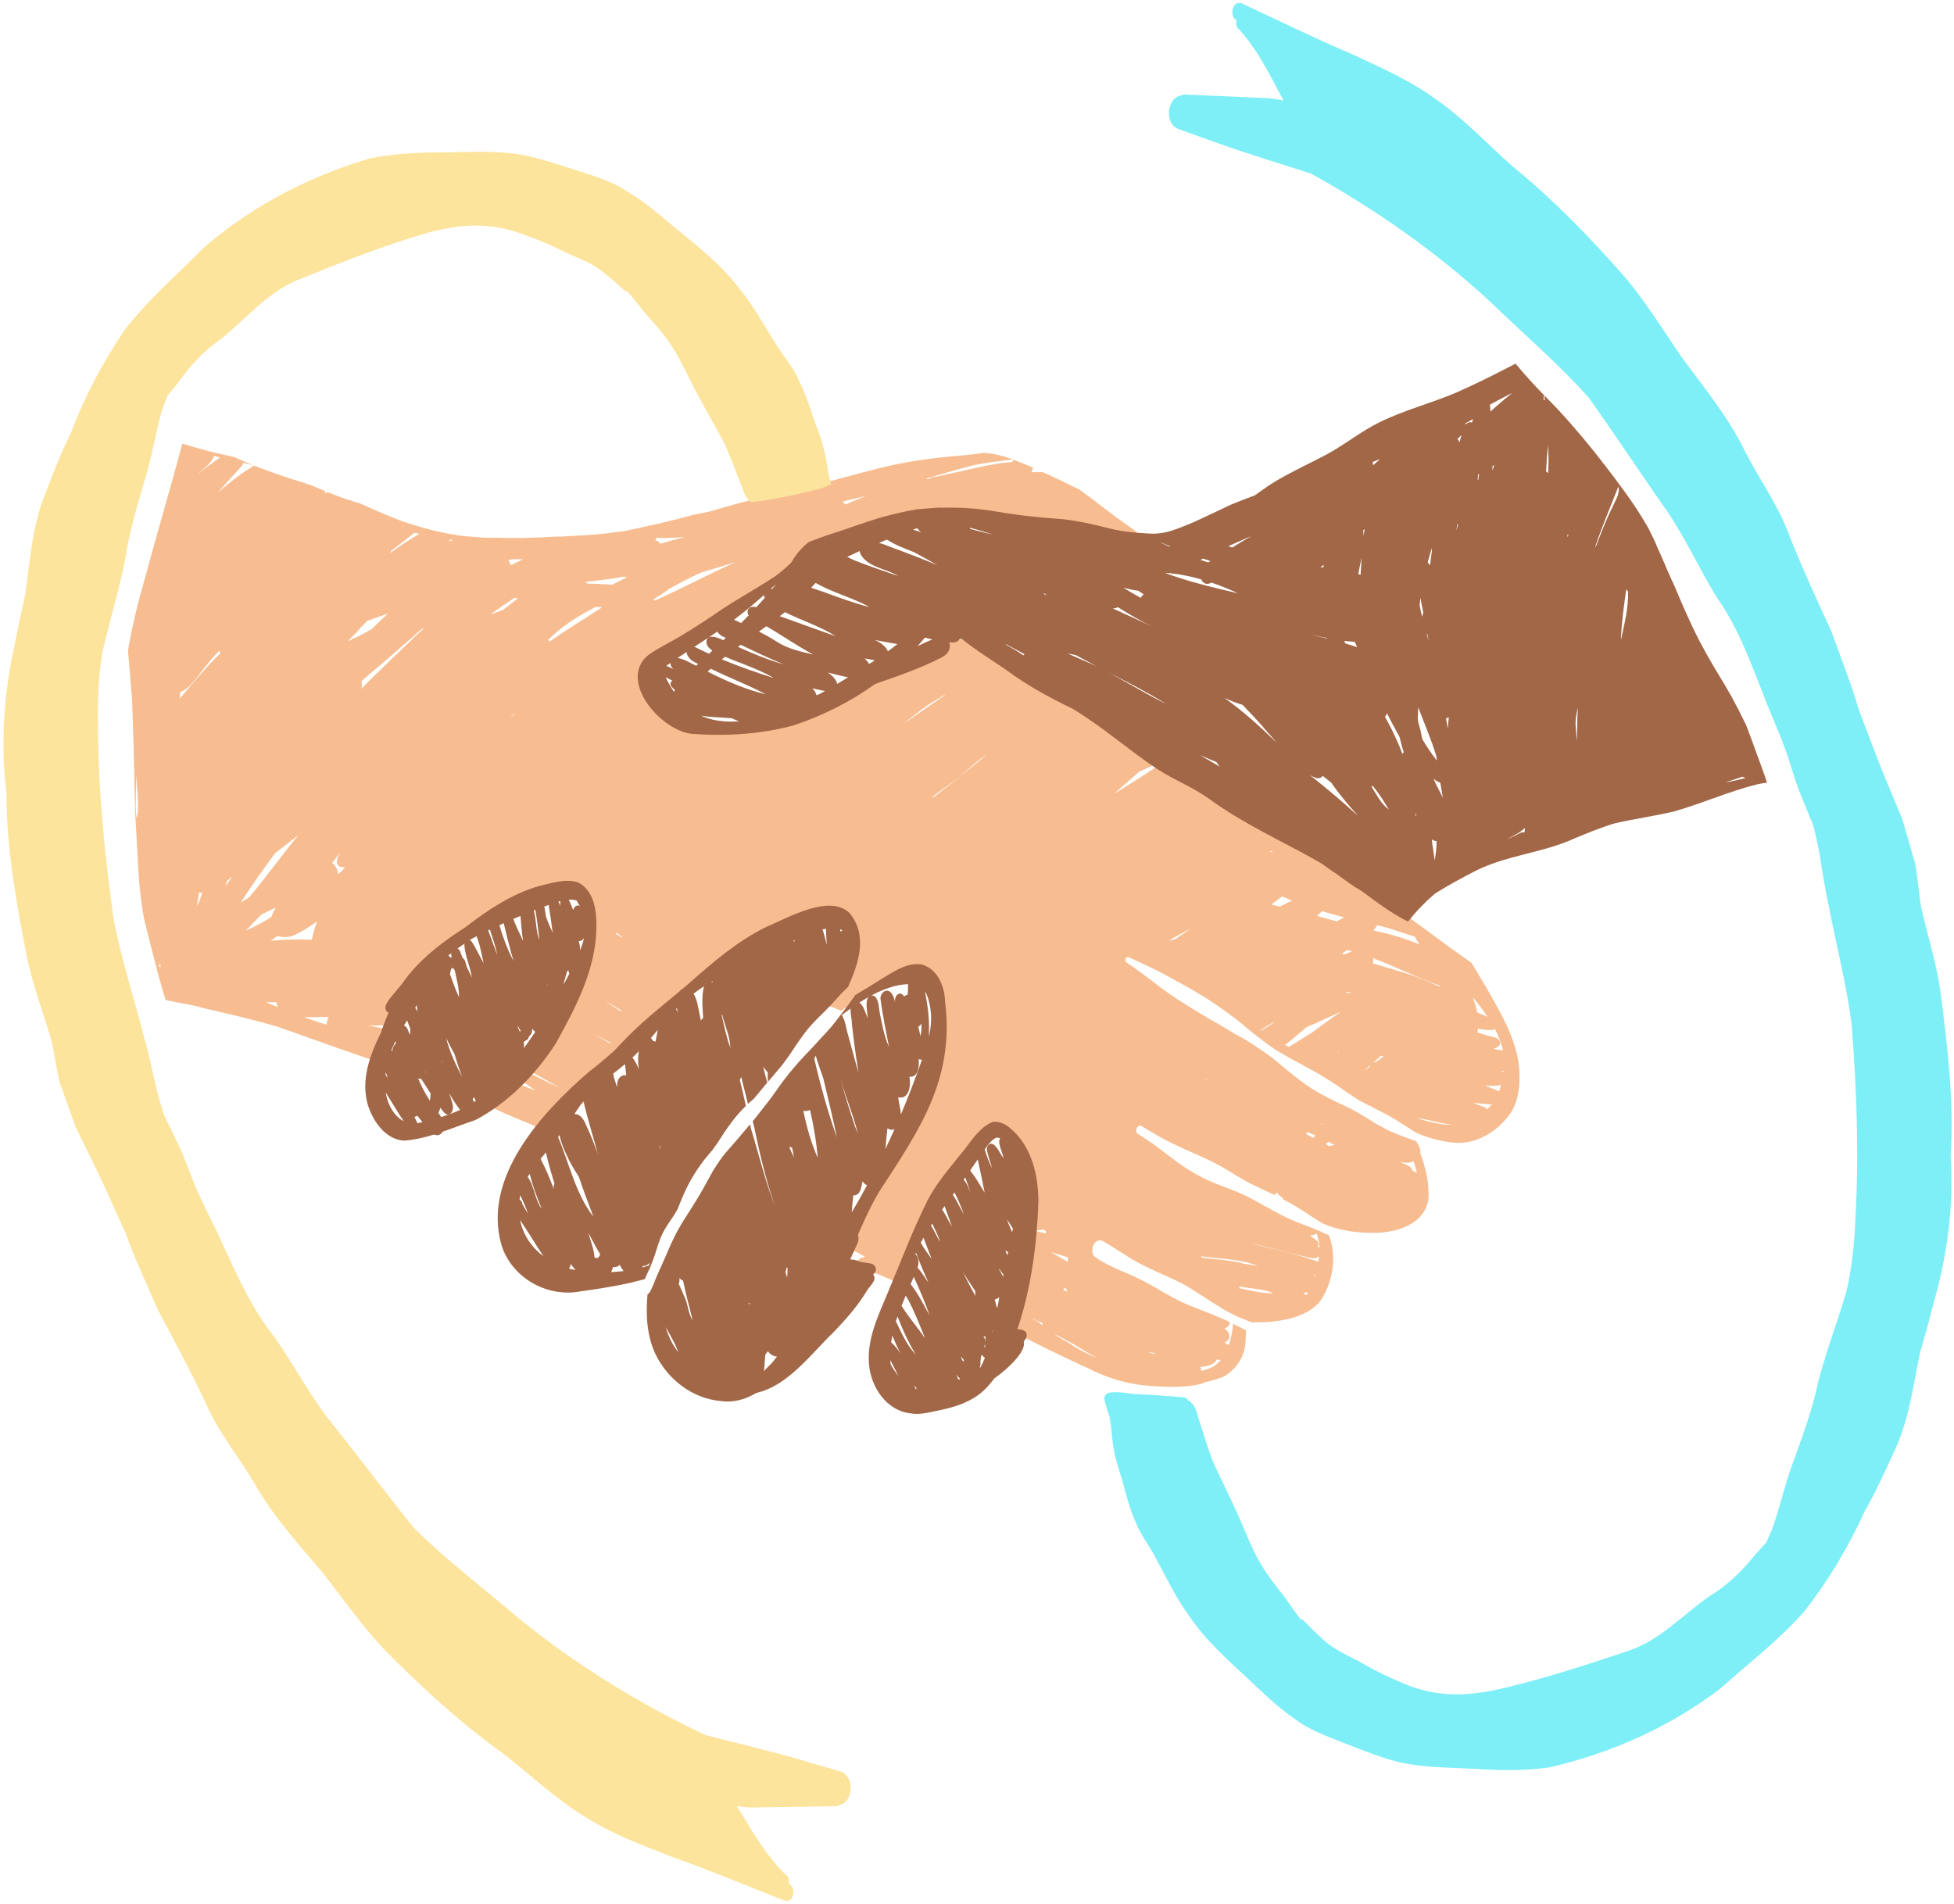
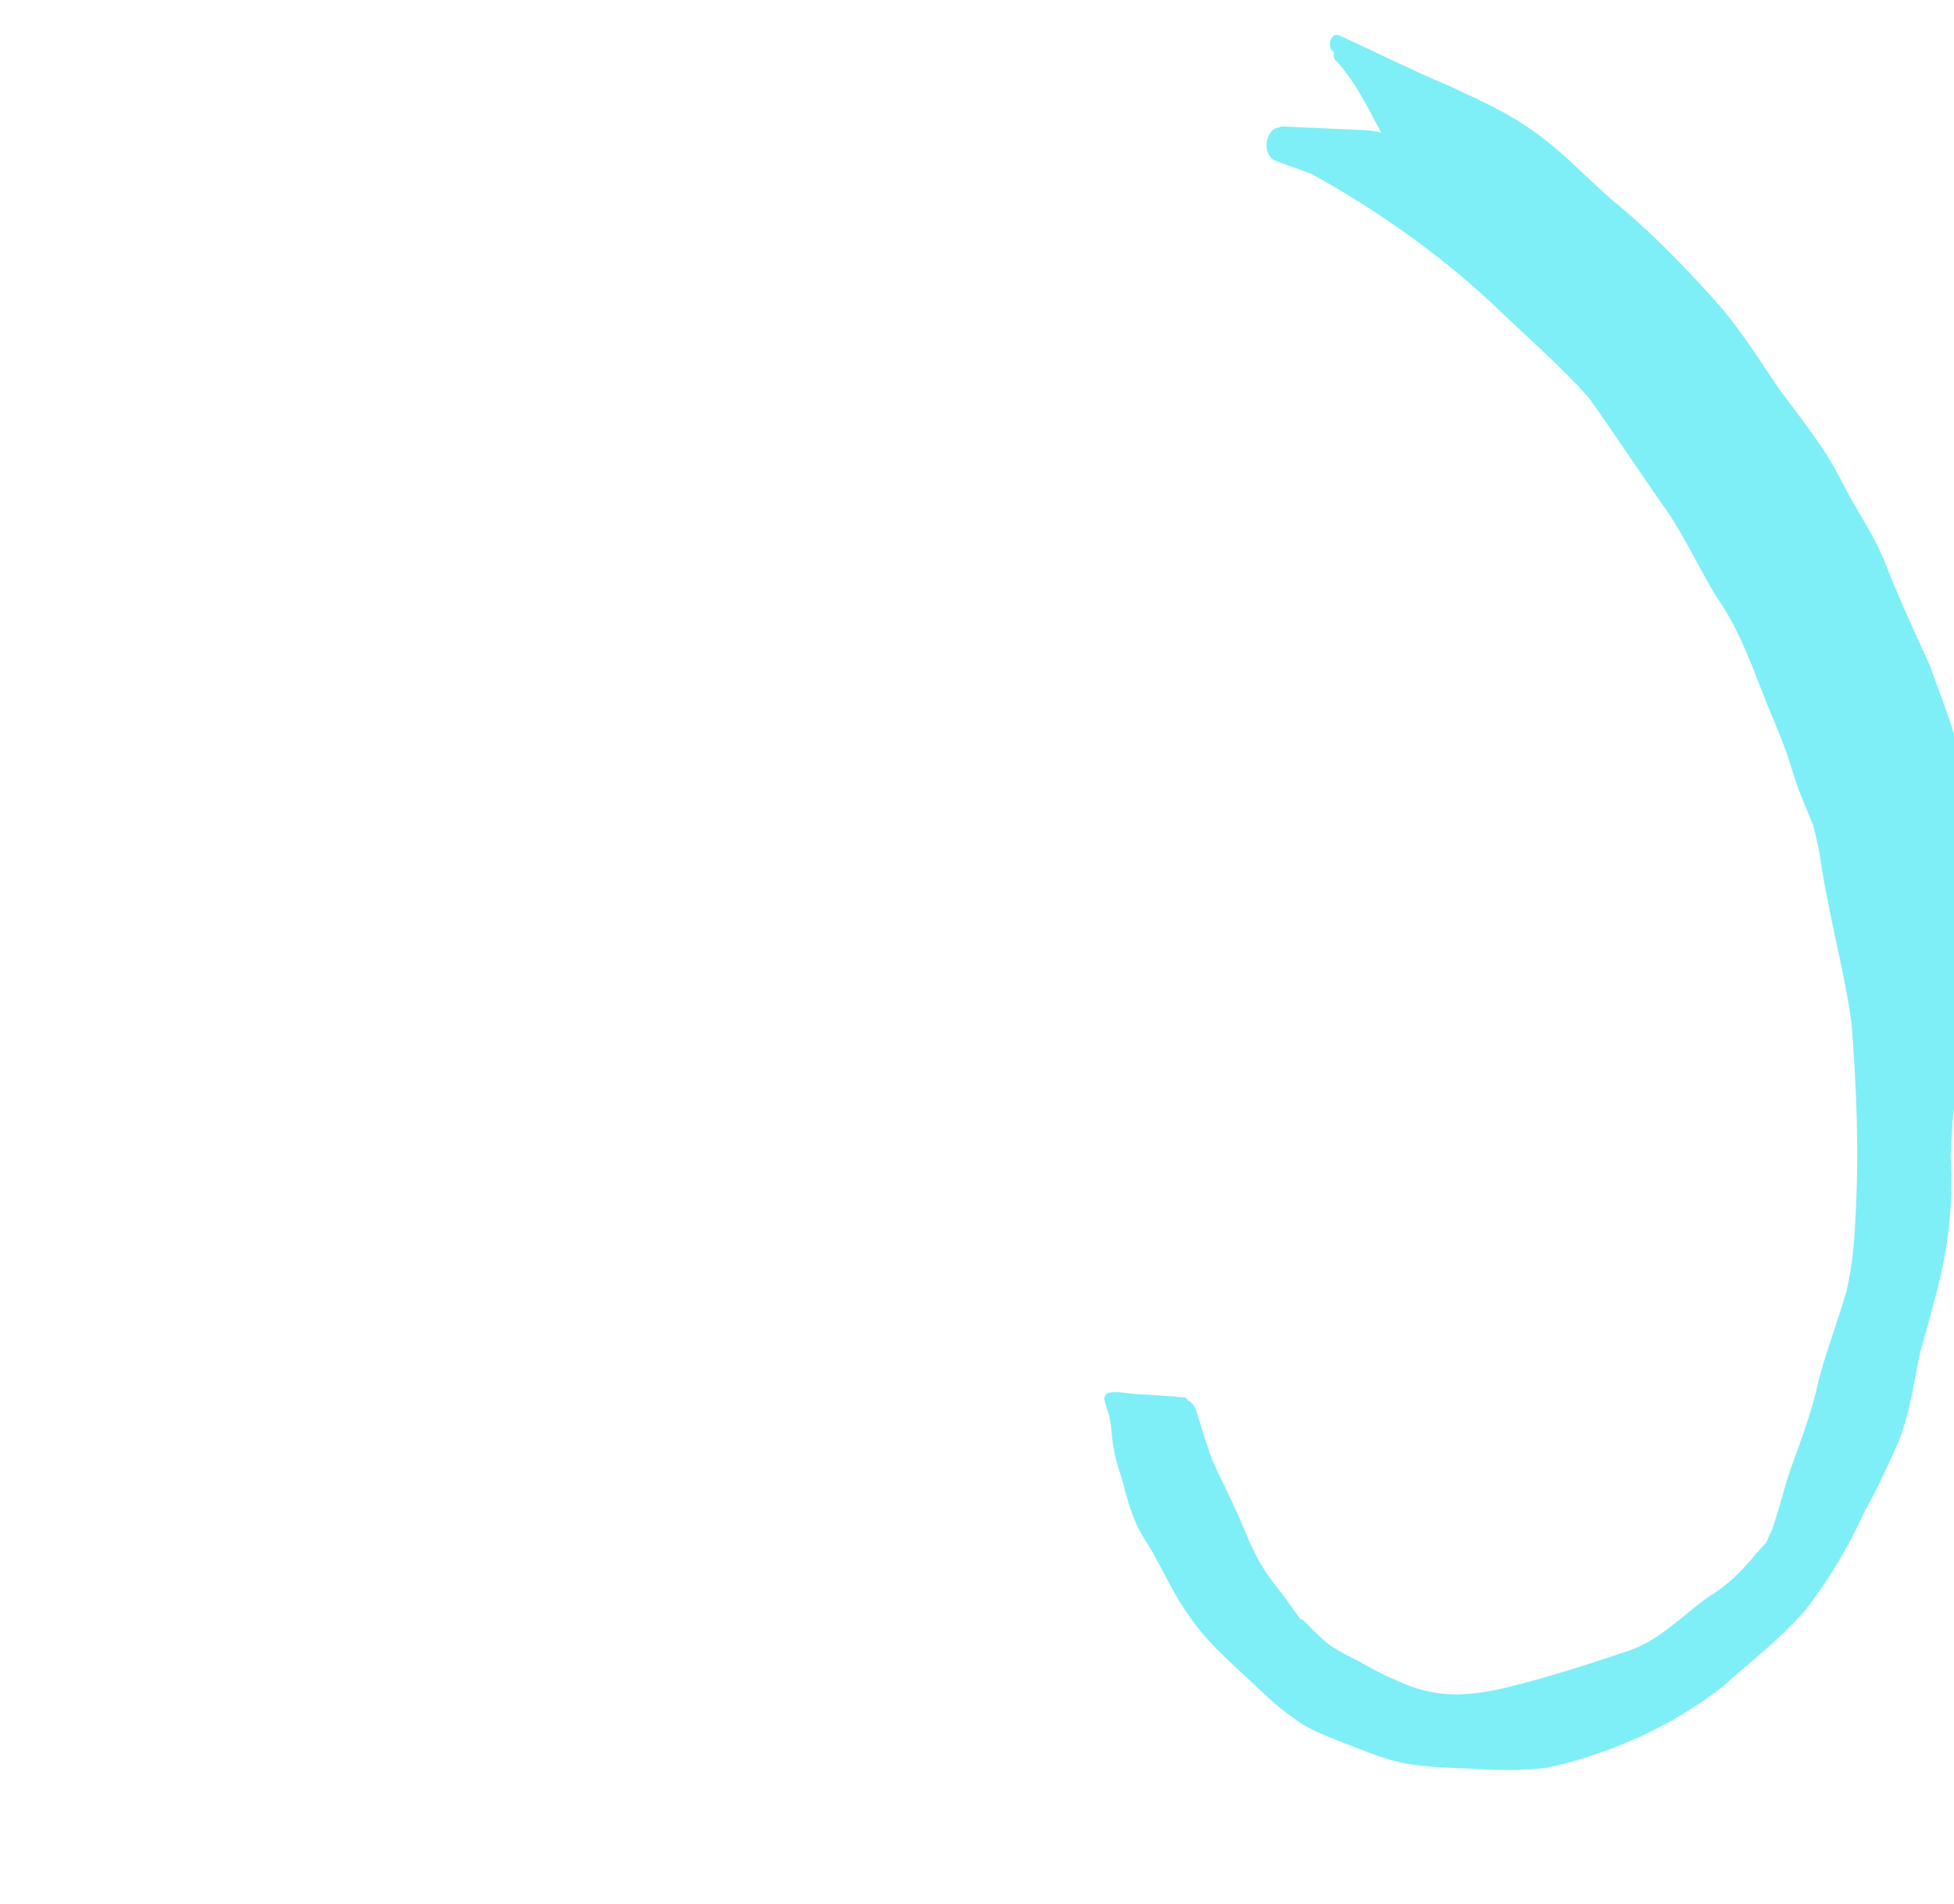
<svg xmlns="http://www.w3.org/2000/svg" fill="#000000" height="483.7" preserveAspectRatio="xMidYMid meet" version="1" viewBox="0.2 0.3 496.5 483.7" width="496.5" zoomAndPan="magnify">
  <g id="change1_1">
-     <path d="M386.28,272.68c-0.34-7.52-4.37-14.29-7.98-20.7c-1.42-2.33-2.77-4.71-4.19-7.04 c-0.59-0.41-1.17-0.82-1.76-1.23c-2.47-1.73-4.9-3.51-7.33-5.3c-0.75-0.55-1.5-1.1-2.25-1.66c-0.03-0.03-0.07-0.05-0.1-0.08 c-0.17-0.13-0.34-0.25-0.52-0.38c-0.09-0.07-0.18-0.13-0.27-0.2c0,0,0,0,0,0c-0.61-0.45-1.22-0.9-1.82-1.34 c-0.04-0.02-0.08-0.05-0.12-0.07c-1.36-0.99-2.72-2-4.09-2.98c-0.19-0.12-0.38-0.24-0.57-0.37c0.26,0.37,0.49,0.75,0.74,1.13 c-0.76-0.41-1.52-0.81-2.3-1.17c0.31-0.16,0.54-0.33,0.71-0.5c-2.52-1.63-5.04-3.28-7.57-4.92c-1.96-1.27-3.96-2.48-5.78-3.92 c-1.29-1.02-2.58-2.04-3.87-3.06c0,0,0,0,0,0c-0.19-0.15-0.38-0.3-0.57-0.45c-0.26-0.2-0.52-0.41-0.78-0.6 c-1.46-1.11-2.92-2.24-4.36-3.38c-0.76-0.6-1.49-1.23-2.22-1.87c-0.04-0.02-0.08-0.03-0.11-0.05c0,0,0,0,0,0 c-0.22-0.1-0.44-0.19-0.66-0.29c-0.56-0.24-1.21-0.45-1.74-0.76c-2.45-1.48-4.91-2.96-7.35-4.45c-1.09-0.67-2.19-1.33-3.28-2 c-1.36-0.82-2.83-1.46-4.26-2.16c-2.46-1.2-4.88-2.48-7.29-3.78c-0.49-0.26-0.98-0.52-1.47-0.79c-0.72-0.39-1.35-0.83-2.02-1.3 c-1.28-0.9-2.57-1.8-3.85-2.7c-0.34-0.24-0.68-0.48-1.01-0.73c-4.17,3.01-8.56,5.7-12.94,8.4c2.13-1.85,4.24-3.71,6.34-5.58 c2.16-0.97,4.32-1.93,6.47-2.91c-0.7-0.52-1.39-1.06-2.08-1.61c-1.1-0.88-2.19-1.77-3.28-2.66c-2.35-1.9-4.7-3.81-7.05-5.7 c-1.98-1.44-3.91-2.97-5.98-4.27c-0.34-0.21-0.68-0.42-1.01-0.64c-0.23,0.21-0.47,0.43-0.71,0.64c-0.71,0.38-1.4,0.79-2.09,1.2 c0.91-0.63,1.83-1.25,2.74-1.88c-1.76-1.1-3.52-2.2-5.32-3.23c-4.07-2.32-8.17-4.6-12.32-6.78c-1.55-0.82-3.13-1.58-4.71-2.33 c0.01,0,0.01,0,0.02,0c-0.21-0.1-0.43-0.2-0.64-0.3c-2.42-1.14-4.87-2.24-7.29-3.37c-0.06,0.01-0.11,0.02-0.17,0.02c0,0,0,0,0,0 c-0.03,0-0.06,0.01-0.09,0.01c-1.05,0.14-2.09,0.27-3.13,0.42c-0.01,0.01-0.03,0.02-0.04,0.02c-0.81,0.11-1.63,0.21-2.44,0.34 c-1.13,0.17-2.25,0.34-3.38,0.5c-0.25,0.14-0.5,0.28-0.75,0.42c-1.13,0.45-2.26,0.91-3.37,1.38c-11.01,4.54-21.44,10.42-30.88,17.68 c1.53-1.6,3.02-3.24,4.54-4.84c-1.38,0.65-2.8,1.24-4.23,1.75c-1.12,0.39-2.42,0.8-3.61,0.86c-0.54,0.03-1.09,0.05-1.62-0.03 c-0.23,0.12-0.46,0.23-0.68,0.35c-0.26,0.13-0.52,0.27-0.78,0.4c-0.19,0.09-0.39,0.18-0.59,0.27c-0.33,0.15-0.66,0.3-0.99,0.44 c-0.17,0.07-0.33,0.14-0.5,0.21c-0.38,0.16-0.75,0.31-1.13,0.46c-0.13,0.05-0.26,0.1-0.39,0.15c-0.48,0.18-0.95,0.36-1.44,0.53 c-0.28,0.1-0.59,0.17-0.9,0.23c-0.41,0.09-0.82,0.16-1.21,0.24c-0.64,0.14-1.28,0.23-1.92,0.33c-0.52,0.08-1.07,0.15-1.62,0.15 c-0.53,0-1.07-0.06-1.56-0.23c-0.42-0.14-0.83-0.31-1.19-0.55c-0.4,0.03-0.8,0.02-1.17-0.05c-0.62-0.12-1-0.23-1.51-0.6 c-0.13-0.09-0.24-0.22-0.34-0.36c-0.09-0.14-0.17-0.3-0.22-0.46c0,0,0,0,0,0c0,0,0,0,0,0c-0.09-0.01-0.17-0.02-0.26-0.04 c-0.46-0.08-0.94-0.2-1.38-0.39c-0.28-0.04-0.57-0.09-0.83-0.16c-0.34,0.01-0.68,0.02-1.02,0.01c-0.01,0-0.02,0-0.03,0 c-0.35-0.01-0.7-0.02-1.05-0.05c-0.24-0.02-0.48-0.06-0.7-0.11c-0.06-0.01-0.11-0.04-0.17-0.05c-0.16-0.05-0.32-0.1-0.47-0.17 c-0.07-0.03-0.14-0.07-0.21-0.11c-0.13-0.07-0.25-0.14-0.37-0.23c-0.07-0.05-0.14-0.1-0.21-0.15c-0.16-0.13-0.32-0.27-0.46-0.43 c-0.12-0.13-0.21-0.27-0.31-0.41c-0.18,0.01-0.36,0.01-0.54,0c-0.43-0.03-0.82-0.14-1.24-0.26c-0.45-0.13-0.82-0.51-1.16-0.8 c-0.26-0.22-0.45-0.48-0.58-0.78c-0.16-0.03-0.32-0.06-0.49-0.09c-1.39-0.24-2.2-1.69-1.99-3.01c0.1-0.63,0.4-1.31,0.76-1.86 c-0.02-0.02-0.03-0.05-0.05-0.07c-0.51-0.66-0.39-1.73-0.03-2.43c0.41-0.79,0.95-1.36,1.65-1.91c1.2-0.94,2.41-1.88,3.67-2.75 c2.9-2.03,5.98-3.78,8.99-5.62c0.2-0.55,0.53-1.05,0.86-1.42c0.59-0.66,1.31-1.18,2-1.72c0.97-0.77,1.95-1.53,2.98-2.22 c1.27-0.86,2.58-1.67,3.88-2.48c1.15-0.71,2.39-1.28,3.56-1.95c0.87-0.52,1.73-1.04,2.59-1.58c1.21-0.75,2.38-1.59,3.61-2.29 c0.74-0.42,1.5-0.84,2.32-1.07c0.5-0.14,0.93-0.26,1.39-0.23c0.36-0.24,0.73-0.47,1.1-0.69c0.18-0.11,0.37-0.23,0.57-0.34 c1.07-0.64,2.15-1.25,3.24-1.84c-0.34-0.71-1-1.12-1.83-1.19c-0.99-0.13-1.9,0.12-2.83,0.41c-0.18,0.05-0.36,0.1-0.54,0.16 c1.67-1.11,3.34-2.22,5.03-3.3c3.17-0.13,6.14-1.83,9.21-2.61c5.97-1.45,11.84-3.28,17.66-5.24c-0.37,1.31,0.59,1.97,1.7,2.15 c0.99-0.17,1.98-0.31,2.95-0.47c1.65-0.28,3.33-0.31,5-0.4c2.05-0.11,4.1-0.27,6.16-0.3c0.84-0.01,1.68-0.01,2.52,0.01 c0.64,0.01,1.29,0.01,1.92,0.14c0.9,0.19,1.65,0.64,1.99,1.53c0.05,0.12,0.08,0.25,0.09,0.38c0.73,0.3,1.35,0.79,1.58,1.65 c0.43,1.61-0.92,2.82-2.29,3.34c-0.1,0.04-0.2,0.07-0.29,0.1c3.63,0.13,7.29,0.46,10.82,0.7c-0.53,0.52-0.96,1.17-1.24,1.89 c1.31,0.18,2.62,0.42,3.86,0.85c0.37,0.13,0.7,0.32,0.97,0.57c0.09,0.01,0.17,0.02,0.26,0.02c1.17,0.09,2.38,0.2,3.54,0.4 c0.02,0,0.03,0,0.04,0c-0.33-0.12-0.66-0.26-0.99-0.4c4.45-0.78,8.97-1.16,13.48-1.5c-0.03-0.5-0.04-1.01-0.02-1.52 c0.04-1.04,0.27-2.03,0.56-3.03c0.2-0.72,0.61-1.28,1.13-1.7c-1.3-0.96-2.61-1.93-3.94-2.84c-0.38-0.26-0.76-0.54-1.15-0.81 c-0.07-0.02-0.15-0.04-0.22-0.06c0.01-0.03,0.03-0.05,0.04-0.08c-1.2-0.87-2.37-1.78-3.55-2.68c-1.61-1.25-3.25-2.46-4.88-3.68 c-0.31-0.23-0.62-0.46-0.93-0.68c-1.64-0.79-3.26-1.64-4.91-2.4c-1.48-0.69-2.96-1.37-4.45-2.05c-0.96,0.01-1.92,0.02-2.88,0 c0.19-0.31,0.32-0.66,0.35-1.01c0.11,0.01,0.23,0.01,0.34,0.02c-0.76-0.34-1.51-0.68-2.28-1.02c-1-0.4-2-0.78-3.02-1.15 c-0.09,0.19-0.16,0.39-0.21,0.6c-4.77,0.3-9.4,1.52-14.05,2.56c-1.41,0.33-2.92,0.65-4.37,0.96c-0.95,0.24-2.06,0.17-2.85,0.83 c-0.23-0.07-0.48-0.09-0.72-0.12c4.03-1.19,8.05-2.37,12.12-3.41c3.3-0.67,6.65-1.11,10-1.45c-0.67-0.25-1.35-0.49-2.02-0.73 c-0.52-0.13-1.04-0.27-1.56-0.4c-0.6-0.15-1.22-0.25-1.84-0.37c-0.63-0.08-1.26-0.15-1.89-0.22c-1.77,0.26-3.53,0.49-5.3,0.65 c-6.63,0.53-13.24,1.34-19.72,2.87c-8.76,2.04-17.31,5-26.25,6.23c-0.38,0.05-0.75,0.09-1.13,0.14c-0.87,0.34-1.76,0.65-2.64,0.97 c-0.27,0.1-0.55,0.2-0.82,0.31c-0.26,0.1-0.57,0.14-0.84,0.21c-0.56,0.15-1.12,0.29-1.68,0.44c-1.23,0.32-2.46,0.62-3.69,0.92 c-1.19,0.29-2.37,0.65-3.55,1c-1.28,0.38-2.57,0.73-3.86,1.1c-0.55,0.15-1.13,0.26-1.69,0.37c-0.61,0.12-1.21,0.25-1.82,0.37 c-0.31,0.06-0.61,0.12-0.91,0.19c-0.03,0.01-0.06,0.02-0.09,0.02c-0.11,0.03-0.22,0.06-0.34,0.09c-2.41,0.68-4.83,1.29-7.27,1.84 c-0.92,0.28-1.86,0.45-2.8,0.64c-1.59,0.38-3.17,0.73-4.77,1.05c-0.61,0.14-1.24,0.27-1.86,0.41c-0.36,0.08-0.73,0.13-1.09,0.17 c-0.38,0.05-0.77,0.08-1.15,0.13c-1.62,0.21-3.23,0.44-4.86,0.58c-1.43,0.12-2.86,0.22-4.3,0.31c-0.72,0.05-1.45,0.07-2.17,0.11 c-0.74,0.03-1.48,0.11-2.22,0.14c-1.59,0.06-3.18,0.05-4.76,0.18c-1.57,0.14-3.14,0.07-4.71,0.18c-0.83,0.06-1.66,0.04-2.49,0.02 c-0.71-0.02-1.42-0.03-2.13,0C129.2,137,129,137,128.79,137c-0.57,0-1.15-0.03-1.72-0.06c-0.79-0.03-1.57-0.02-2.35,0 c-1.68,0.05-3.36-0.21-5.04-0.29c-0.73-0.03-1.46-0.12-2.19-0.22c-1.01-0.13-2.04-0.26-3.04-0.45c-0.14-0.03-0.29-0.06-0.43-0.09 c-0.7-0.14-1.41-0.28-2.1-0.43c-0.33-0.07-0.66-0.16-1-0.24c-0.53-0.12-1.05-0.25-1.58-0.39c-1.37-0.35-2.74-0.74-4.1-1.16 c-1.53-0.47-3.05-0.97-4.52-1.58c-1.53-0.64-3.1-1.19-4.59-1.91c-0.51-0.24-1.02-0.46-1.54-0.68c0,0,0,0,0,0 c-0.13-0.06-0.26-0.11-0.39-0.17c-0.68-0.29-1.37-0.59-2.04-0.91c-0.18-0.09-0.37-0.17-0.55-0.26c0,0,0,0-0.01,0c0,0-0.01,0-0.01,0 c-0.07-0.02-0.14-0.04-0.21-0.06c-0.46-0.12-0.92-0.25-1.37-0.39c-1.41-0.42-2.8-0.9-4.17-1.41c-0.82-0.31-1.64-0.63-2.45-0.97 c-0.09,0.08-0.17,0.17-0.25,0.26c-0.15-0.05-0.31-0.1-0.46-0.14c0.08-0.11,0.14-0.23,0.21-0.33c-0.42-0.18-0.84-0.36-1.26-0.53 c-0.73-0.3-1.46-0.6-2.18-0.92c-0.87-0.28-1.74-0.58-2.6-0.87c-0.86-0.29-1.72-0.55-2.59-0.8c-0.96-0.28-1.91-0.64-2.85-0.97 c-0.29-0.1-0.57-0.2-0.86-0.3c-0.82-0.29-1.64-0.58-2.46-0.87c-0.92-0.33-1.84-0.67-2.75-1.02c-0.21-0.08-0.41-0.16-0.62-0.24 c-0.93,0.58-1.83,1.22-2.72,1.78c-2.26,1.6-4.42,3.32-6.51,5.11c2.06-2.29,4.13-4.58,6.21-6.84c0.13-0.22,0.24-0.47,0.33-0.73 c0.79,0.18,1.58,0.36,2.37,0.55c-0.75-0.3-1.5-0.62-2.24-0.95c0,0,0,0,0,0c-0.81-0.35-1.61-0.72-2.41-1.08 c-0.62-0.14-1.24-0.29-1.86-0.42c-0.25-0.06-0.5-0.11-0.75-0.17c0,0,0,0,0,0c-1.15-0.25-2.29-0.49-3.43-0.79 c-0.01,0-0.02-0.01-0.03-0.01c-1.16-0.31-2.32-0.63-3.48-0.95c-0.26-0.07-0.51-0.15-0.77-0.22c-0.97-0.28-1.94-0.56-2.9-0.85 c-0.09,0.32-0.17,0.64-0.26,0.96c-1.84,6.88-3.81,13.73-5.74,20.59c0,0,0,0,0,0c-0.06,0.21-0.12,0.43-0.18,0.64 c-0.09,0.33-0.18,0.66-0.28,0.98c-0.03,0.11-0.06,0.22-0.09,0.33c0,0,0,0,0,0c-0.82,3-1.66,6-2.49,9c-0.52,1.88-1.04,3.76-1.56,5.64 c-1.02,3.7-1.86,7.46-2.63,11.22c-0.16,0.79-0.31,1.59-0.45,2.4c0,0.02,0,0.03,0,0.05c-0.04,0.22-0.08,0.43-0.12,0.65 c0.04,0.54,0.08,1.08,0.12,1.62c0.01,0.12,0.02,0.25,0.03,0.37c0,0.01,0,0.01,0,0.02c0,0.04,0.01,0.07,0.01,0.11 c0,0.04,0.01,0.08,0.01,0.12c0-0.04-0.01-0.07-0.01-0.11c0,0.04,0.01,0.08,0.01,0.12c0.03,0.32,0.06,0.64,0.08,0.96 c0.03,0.28,0.06,0.56,0.09,0.84c0,0.03,0.01,0.06,0.01,0.09c-0.03-0.24-0.05-0.47-0.08-0.71c0,0.01,0,0.03,0,0.04 c0-0.01,0-0.03,0-0.04c0.22,2.07,0.31,4.14,0.52,6.21c0.26,2.42,0.31,4.9,0.4,7.33c-0.01-0.32-0.02-0.65-0.04-0.97 c0,0.06,0,0.13,0.01,0.19c0-0.06,0-0.13-0.01-0.19c0.28,7.86,0.46,15.73,0.63,23.59c0.02,0.77,0.05,1.55,0.07,2.32 c0.07,1.5,0.16,2.99,0.25,4.49c0.01,0.14,0.02,0.28,0.03,0.42c-0.01-0.12-0.01-0.24-0.02-0.36c0.02,0.28,0.04,0.57,0.05,0.85 c0.42,6.93,0.55,13.9,1.89,20.73c0.07,0.32,0.14,0.64,0.21,0.96c0.13,0.54,0.26,1.08,0.38,1.62c-0.02-0.1-0.05-0.2-0.07-0.31 c0.17,0.7,0.35,1.39,0.52,2.09c0.68,2.66,1.36,5.32,2.06,7.98c0,0,0,0-0.01,0c0.18,0.67,0.36,1.35,0.54,2.02 c0.33,1.21,0.67,2.42,1.01,3.62c0.03,0.1,0.06,0.21,0.09,0.31c0,0,0,0,0.01,0c0.25,0.85,0.5,1.71,0.76,2.56 c3.5,0.83,7.32,1.28,9.08,1.94c6.47,1.5,12.95,2.97,19.32,4.84c8.59,2.98,17.09,6.19,25.73,8.98c0.25,0.08,0.5,0.16,0.75,0.24 c0.44-1.49,0.97-2.94,1.56-4.39c0.1-0.24,0.18-0.48,0.28-0.71c0.37-0.87,0.81-1.69,1.25-2.52c0.11-0.22,0.24-0.44,0.37-0.66 c-2.27-0.34-4.53-0.73-6.76-1.24c0.56,0,1.12,0,1.69-0.01c1.9-0.03,3.82-0.05,5.59,0.46c0.04-0.05,0.08-0.11,0.12-0.16 c0.4-0.79,0.82-1.58,1.23-2.36c0.61-1.16,1.38-2.24,2.11-3.32c0.64-0.95,1.33-1.87,2.1-2.72c0.25-0.48,0.52-0.96,0.79-1.43 c1.04-1.8,2.36-3.61,4.1-4.79c-0.06-0.53,0.08-1.11,0.37-1.56c1.01-1.57,2.14-3.07,3.34-4.51c0.38-0.45,0.77-0.9,1.17-1.34 c0.14-0.15,0.27-0.31,0.41-0.46c1.78-1.94,3.84-3.66,5.85-5.35c0.46-0.4,1.02-0.47,1.53-0.3c0.63-0.5,1.27-0.98,1.93-1.44 c0.76-0.54,1.56-1.04,2.35-1.54c0.52-0.33,0.99-0.59,1.59-0.76c0.19-0.05,0.36-0.07,0.53-0.06c0.04,0,0.08,0,0.12,0.01 c0.06,0.01,0.12,0.02,0.17,0.03c0.05,0.01,0.09,0.02,0.13,0.04c0.05,0.02,0.1,0.04,0.16,0.06c0.04,0.02,0.08,0.04,0.12,0.06 c0.31,0.17,0.57,0.45,0.76,0.79c0.25-0.16,0.52-0.31,0.81-0.42c0.79-0.33,1.5-0.06,1.93,0.51c0.04,0.06,0.08,0.11,0.12,0.17 c0,0,0,0,0,0c0,0,0,0,0,0.01c0.19,0.01,0.38,0.06,0.55,0.15c0.06-0.06,0.13-0.13,0.19-0.19c0.47-0.46,0.95-0.91,1.44-1.34 c0.36-0.32,0.73-0.64,1.11-0.94c0,0,0,0,0,0c0.03-0.02,0.06-0.05,0.09-0.07c-0.03,0.02-0.06,0.05-0.09,0.07 c0.43-0.32,0.87-0.59,1.37-0.65c0.15-0.13,0.3-0.26,0.45-0.38c0.43-0.34,0.83-0.47,1.36-0.56c0.15-0.02,0.29-0.02,0.44,0.01 c0.01,0,0.02,0,0.03,0c0.03-0.02,0.07-0.03,0.11-0.04c0.52-0.2,1.14-0.18,1.67,0.05c0.18-0.16,0.39-0.31,0.61-0.42 c1.12-0.59,2.46-0.28,3.21,0.76c0.2,0.28,0.36,0.58,0.5,0.89c0.11,0.25,0.2,0.52,0.27,0.79c0.01,0.03,0.01,0.06,0.02,0.09 c0.06,0.27,0.11,0.55,0.15,0.83c0,0.01,0,0.02,0,0.02c0.03,0.3,0.05,0.6,0.06,0.91c0,0.01,0,0.02,0,0.03c0,0.3,0,0.61-0.02,0.91 c0,0,0,0,0,0c0,0,0,0,0,0c0,0,0.01,0,0.01,0c1.08-0.04,1.92,0.89,2.15,1.91c0.26,1.18,0.04,2.25-0.29,3.38 c-0.08,0.31-0.17,0.61-0.25,0.92c-0.06,0.22-0.12,0.43-0.18,0.65c-0.27,0.88-0.58,1.73-0.92,2.6c-0.32,0.82-0.6,1.66-0.91,2.49 c-0.27,0.72-0.58,1.44-0.89,2.15c-0.5,1.28-0.99,2.57-1.56,3.82c-0.12,0.29-0.23,0.58-0.35,0.87c-0.06,0.16-0.13,0.32-0.2,0.48 c-0.05,0.12-0.09,0.25-0.14,0.37c-0.21,0.55-0.4,1.1-0.67,1.64c-0.24,0.47-0.65,0.76-1.1,0.98c-0.01,0-0.03,0.01-0.04,0.02 c-0.01,0.02-0.01,0.03-0.02,0.04c-0.01,0.19-0.03,0.38-0.05,0.57c-0.13,0.9-0.56,1.65-1,2.43c-0.55,0.96-1.13,1.9-1.76,2.81 c-0.39,0.57-0.78,1.13-1.18,1.7c-0.42,1.05-0.89,2.08-1.51,3.03c-0.38,0.59-0.96,1.01-1.58,1.16c-0.55,0.91-1.12,1.82-1.66,2.74 c-0.62,1.06-1.19,2.13-1.77,3.21c3.32,1.63,6.53,3.48,9.74,5.3c-3.37-1.53-6.68-3.18-9.92-4.97c-0.28,0.57-0.57,1.12-0.93,1.64 c-0.19,0.28-0.43,0.5-0.69,0.67c1.9,0.98,3.73,2.07,5.39,3.41c-3.12-1.21-6.21-2.54-9.29-3.86c-0.62,0.77-1.25,1.54-1.88,2.3 c-0.98,1.37-1.99,2.72-3.07,4.01c0.75,0.41,1.51,0.84,2.27,1.27c4.25,2.4,8.96,3.82,13.31,6.03c0.57,0.3,1.14,0.61,1.71,0.92 c0.45-0.68,0.9-1.35,1.35-2.02c0.01-0.01,0.02-0.02,0.02-0.03c0.48-0.71,1-1.41,1.53-2.09c0.98-1.26,2.02-2.47,3.12-3.63 c0.85-0.9,1.68-1.76,2.62-2.57c1.07-0.92,2.11-1.86,3.13-2.83c1.07-1.01,2.17-1.99,3.27-2.96c0.13-0.11,0.26-0.22,0.39-0.33 c0.21-0.17,0.43-0.34,0.66-0.49c0.07-0.08,0.15-0.15,0.22-0.23c0.89-0.96,1.79-1.91,2.69-2.85c0.37-0.39,0.75-0.77,1.12-1.16 c0.62-0.63,1.24-1.25,1.88-1.86c0.32-0.31,0.63-0.62,0.95-0.92c0.96-0.9,1.93-1.78,2.93-2.63c1.17-0.99,2.36-1.95,3.55-2.91 c0.5-0.4,0.99-0.8,1.49-1.2c1.01-1.24,2.05-2.45,3.2-3.56c0.58-0.56,1.16-1.1,1.78-1.62c0.19-0.16,0.38-0.31,0.57-0.47 c1.22-0.36,2.43-0.8,3.6-1.27c4.24-1.52,8.26-3.49,12.19-5.63c0.24,0.65,0.26,1.42,0.11,2.04c-0.41,1.69-1.51,2.99-2.64,4.27 c-0.35,0.39-0.71,0.76-1.09,1.12c0.14-0.01,0.28-0.01,0.43-0.01c0.75,0,1.3,0.76,1.49,1.41c0.05,0.19,0.09,0.37,0.12,0.56 c0.53-0.11,1.07-0.03,1.55,0.3c0.17,0.12,0.33,0.27,0.49,0.46c0.03,0.04,0.06,0.08,0.1,0.12c0.01,0.01,0.01,0.02,0.02,0.02 c0.12,0.15,0.21,0.32,0.28,0.5c0.05,0.1,0.09,0.21,0.12,0.32c0.09-0.19,0.18-0.38,0.27-0.57c0,0,0,0,0,0 c0.08-0.17,0.15-0.33,0.23-0.49c0.98-2.23,1.91-4.49,2.93-6.71c0.56-1.22,1.9-2.45,3.35-1.97c1.24,0.41,1.71,1.82,1.62,3.04 c-0.02,0.18-0.04,0.36-0.08,0.53c-0.17,0.76-0.37,1.51-0.56,2.27c-0.06,0.23-0.11,0.46-0.17,0.69c-0.03,0.12-0.06,0.23-0.09,0.35 c-0.3,1.08-0.62,2.16-0.99,3.21c0,0,0,0,0,0c0,0,0,0,0,0.01c0.02-0.02,0.03-0.03,0.05-0.05c0.41-0.46,0.84-0.9,1.26-1.35 c0.44-0.48,0.88-0.96,1.34-1.43c0.06-0.07,0.11-0.14,0.16-0.2c0.74-0.91,1.48-1.82,2.21-2.74c0,0,0,0,0,0 c0.65-0.83,1.29-1.66,1.93-2.5c0,0,0.01,0,0.01,0c0.28-0.37,0.57-0.74,0.85-1.11c-0.01,0.02-0.03,0.03-0.04,0.05 c0.5-0.69,0.99-1.39,1.47-2.1c0,0,0,0,0,0c0,0,0,0,0,0c-0.23-0.16-0.41-0.35-0.55-0.56c-0.33,0.25-0.66,0.48-1,0.7 c-0.02,0.02-0.05,0.03-0.07,0.04c-0.31,0.2-0.63,0.39-0.96,0.56c-0.1,0.05-0.2,0.09-0.3,0.13c-0.26,0.13-0.52,0.25-0.8,0.35 c-0.12,0.05-0.25,0.08-0.37,0.12c-0.28,0.09-0.56,0.19-0.85,0.25c-1.21,0.27-2.63-0.21-3.13-1.43c-0.17-0.43-0.28-0.86-0.32-1.3 c-0.47,0.21-0.94,0.41-1.41,0.58c-0.54,0.2-0.99,0.25-1.53,0.05c-0.91-0.34-0.78-1.61-0.38-2.36c2.13-1.22,4.25-2.46,6.38-3.66 c4.67-1.33,9.33-2.72,13.98-4.11c0.1,0.3,0.19,0.62,0.26,0.93c0.01,0.05,0.02,0.1,0.03,0.15c0.63,0.72,0.65,1.67,0.54,2.64 c0,0,0,0,0,0c-0.05,0.45-0.14,0.91-0.2,1.36c0,0.03,0,0.07,0,0.11c0.03,0.78-0.18,1.59-0.54,2.25c-0.27,0.51-0.63,0.99-1.06,1.37 c-0.44,0.39-0.95,0.68-1.52,0.81c-0.26,0.06-0.52,0.08-0.78,0.05c0,0,0,0,0,0c0,0,0,0,0,0c-0.08,0.11-0.17,0.23-0.27,0.34 c-0.15,0.17-0.31,0.33-0.48,0.48c-0.17,0.15-0.35,0.29-0.54,0.41c0,0,0,0,0,0c0,0,0,0,0,0c-0.39,0.52-0.8,1.02-1.2,1.54 c-0.79,1.01-1.58,2.03-2.38,3.03c0.81,1.15,1.79,2.17,2.75,3.19c-0.93-0.34-2.41-0.91-4.11-1.44c-0.66,0.92-1.31,1.85-1.97,2.78 c2.87,0.76,5.7,1.76,8.46,2.88c0.69-0.46,1.38-0.92,2.07-1.37c0.13-0.13,0.26-0.27,0.39-0.4c1.05-1.04,2.17-2.04,3.41-2.84 c0.53-0.34,1.08-0.66,1.65-0.95c0.01-0.01,0.02-0.01,0.04-0.02c0.25-0.13,0.51-0.24,0.77-0.35c0.05-0.02,0.1-0.04,0.15-0.06 c0.24-0.1,0.49-0.18,0.74-0.26c0.08-0.02,0.15-0.05,0.23-0.07c0.11-0.03,0.21-0.06,0.32-0.09c0.11-0.06,0.22-0.12,0.34-0.18 c0.51-0.28,1.11-0.43,1.69-0.37c0.58-0.32,1.18-0.59,1.79-0.78c0.04-0.01,0.08-0.02,0.12-0.03c0.5-0.38,0.99-0.77,1.48-1.16 c0.46-0.35,0.86-0.7,1.41-0.91c0.36-0.14,0.76-0.12,1.11,0.03c0.01,0,0.02,0.01,0.03,0.01c0.12,0.05,0.22,0.12,0.32,0.2c0,0,0,0,0,0 c0,0,0,0,0,0c0.04-0.02,0.08-0.05,0.12-0.07c0.58-0.34,1.24-0.56,1.9-0.55c0.22,0,0.44,0.03,0.67,0.09 c1.08,0.29,1.74,1.16,2.06,2.19c0.37,1.15,0.26,2.28-0.09,3.35c1.21-0.11,1.78,0.88,1.85,1.9c0.01,0,0.02-0.01,0.02-0.02 c0.02,0.4-0.05,0.82-0.13,1.22c-0.06,0.8-0.14,1.6-0.22,2.4c0.03,0.37,0.05,0.75,0.07,1.11c0.04,0.91,0.05,1.81,0,2.71 c-0.02,0.37-0.05,0.72-0.09,1.08c0.02,0.09,0.03,0.18,0.04,0.27c0.41-0.08,0.86-0.01,1.21,0.24c0.71,0.5,0.88,1.21,1,2.03 c0.08,0.5-0.02,1.05-0.07,1.55c-0.08,0.8-0.3,1.62-0.47,2.4c-0.25,1.13-0.51,2.26-0.77,3.39c-0.86-0.77-1.73-1.53-2.6-2.28 c-0.47,1.6-0.95,3.19-1.45,4.78c0.59,0.66,1.18,1.32,1.77,1.98c-0.13,0.13-0.26,0.25-0.39,0.38c-0.48-0.31-0.97-0.62-1.44-0.94 c-0.04,0.33-0.12,0.65-0.22,0.96c-0.29,0.92-0.75,1.76-1.22,2.61c-0.42,0.77-0.87,1.53-1.31,2.29c-0.16,0.27-0.31,0.54-0.47,0.81 c-0.28,0.49-0.58,0.96-0.87,1.44c-0.28,0.45-0.55,0.91-0.86,1.35c-0.66,0.93-1.32,1.85-1.98,2.77c-0.64,1.02-1.28,2.03-1.92,3.04 c-0.62,0.99-1.18,2.01-1.77,3.01c-0.34,0.7-0.67,1.41-1.01,2.11c0.01-0.02,0.02-0.03,0.02-0.05c-0.01,0.02-0.02,0.03-0.02,0.05 c-0.13,0.27-0.26,0.53-0.38,0.8c0-0.01,0-0.01,0.01-0.02c-0.02,0.03-0.03,0.07-0.05,0.1c0.01-0.01,0.01-0.02,0.02-0.04 c-0.01,0.02-0.02,0.04-0.03,0.05c-0.01,0.02-0.02,0.04-0.03,0.05c0,0.01-0.01,0.02-0.01,0.02c0-0.01,0.01-0.02,0.01-0.02 c-0.02,0.04-0.04,0.08-0.06,0.12c-0.14,0.3-0.27,0.6-0.41,0.89c0.05,0.08,0.1,0.16,0.16,0.24c-0.28,0.53-0.45,1.09-0.54,1.65 c-0.41,0.8-0.82,1.61-1.23,2.41c-0.75,1.68-1.45,3.37-2.11,5.07c-0.31,1.13-0.62,2.26-0.95,3.38c-0.36,1.2-0.76,2.38-1.15,3.56 c-0.13,0.39-0.26,0.77-0.41,1.15c-0.12,0.28-0.26,0.53-0.43,0.76c0.69,0.37,1.38,0.76,2.05,1.16c0.72,0.38,1.44,0.78,2.15,1.18 c-0.27,0.17-0.56,0.29-0.9,0.31c-0.03,0-0.06,0-0.1,0c-0.34,0.35-0.76,0.61-1.22,0.73c-0.03,0.01-0.07,0.02-0.11,0.02 c-0.14,0.25-0.29,0.49-0.44,0.74c-0.09,0.14-0.17,0.29-0.26,0.43c0.47,0.16,0.95,0.32,1.42,0.48c3.52,1.05,6.87,2.48,10.17,4.03 c0.13-0.37,0.27-0.75,0.42-1.12c0.14-0.72,0.34-1.42,0.57-2.12c0.01-0.04,0.03-0.09,0.05-0.13c0.13-0.38,0.27-0.76,0.4-1.15 c0.07-0.2,0.14-0.4,0.21-0.6c0.22-0.58,0.46-1.16,0.73-1.72c1.26-2.62,2.68-5.15,4.31-7.56c0.21-0.5,0.43-0.98,0.67-1.46 c0.92-1.81,1.86-3.6,2.86-5.37c0.17-0.33,0.35-0.66,0.54-0.97c0.11-0.18,0.21-0.36,0.33-0.53c0.17-0.29,0.35-0.58,0.53-0.87 c0.45-0.73,0.91-1.45,1.4-2.15c0.05-0.08,0.11-0.16,0.17-0.23c0.5-0.7,1.01-1.39,1.57-2.06c0.23-0.28,0.48-0.54,0.72-0.8 c0.03-0.03,0.06-0.06,0.09-0.09c0.26-0.27,0.52-0.53,0.79-0.78c0.17-0.28,0.34-0.55,0.51-0.83c0.78-1.26,1.52-2.59,2.4-3.79 c0.02-0.02,0.03-0.05,0.05-0.07c0.2-0.27,0.4-0.53,0.61-0.8c0.05,0.37,0.18,0.74,0.39,1.1c0.11-1.31,1.02-2.37,2.08-3.13 c0.54-0.39,1.21-0.81,1.87-0.93c0.26-0.05,0.52-0.1,0.79-0.12c0.23-0.09,0.47-0.15,0.73-0.17c0.3-0.03,0.58,0.01,0.88,0.04 c0.14,0.02,0.29,0.06,0.43,0.11c0.29,0.12,0.56,0.31,0.77,0.54c0.1,0.11,0.19,0.24,0.26,0.37c0.03,0.05,0.04,0.11,0.06,0.16 c0.03,0.08,0.07,0.16,0.09,0.25c0.01,0.04,0.02,0.07,0.02,0.11c0.01,0.04,0.02,0.09,0.03,0.13c0.07,0.46,0.03,0.95-0.08,1.4 c-0.12,0.5-0.36,0.97-0.58,1.44c0.06,0.09,0.11,0.19,0.14,0.29c0.08,0.27,0.07,0.56,0.06,0.84c0.01,0.27,0.03,0.56-0.03,0.82 c-0.08,0.35-0.28,0.64-0.52,0.9c-0.19,0.21-0.47,0.4-0.78,0.52c-0.08,0.26-0.15,0.52-0.23,0.78c-0.14,0.45-0.26,0.9-0.43,1.35 c-0.08,0.2-0.16,0.4-0.24,0.6c0.35,0.02,0.72,0.01,1.08-0.02c1.35-0.12,2.71-0.25,4.07-0.42c0.01,0.04,0.04,0.07,0.05,0.11 c0.04-0.04,0.07-0.09,0.11-0.13c0.9-0.11,1.79-0.24,2.68-0.39c0.3,0.1,0.59,0.21,0.89,0.31c-0.44,0.43-0.88,0.85-1.33,1.28 c-0.76-0.22-1.51-0.45-2.26-0.71c0.05,0.26,0.06,0.53,0.05,0.78c-0.03,0.73-0.17,1.44-0.33,2.15c0.08,0.03,0.16,0.06,0.24,0.09 c-0.11,0.12-0.23,0.23-0.34,0.36c0,0,0,0,0,0c-0.07,0.32-0.14,0.64-0.21,0.96c-0.1,0.48-0.2,0.96-0.31,1.45 c0.05,0.05,0.09,0.11,0.14,0.16c0.14,0.18,0.27,0.36,0.4,0.55c0.29,0.14,0.55,0.33,0.79,0.55c1.35,1.26,1.74,3.3,1.37,5.09 c0.09,0.49,0.09,1.01-0.03,1.5c-0.05,0.28-0.1,0.55-0.15,0.82c-0.14,0.67-0.29,1.33-0.44,1.99c-0.31,1.4-0.52,2.83-0.78,4.23 c-0.46,2.61-0.83,5.23-1.34,7.82c0.44,1.01,1.99,1.59,2.85,2.15c-1.02-0.26-2.14-0.67-3.21-0.47c-0.27,1.21-0.57,2.4-0.91,3.59 c0,0,0,0,0,0c-0.3,1.04-0.63,2.08-1,3.1c-0.02,0.04-0.03,0.08-0.05,0.13c-0.01,0.13-0.03,0.25-0.05,0.38 c-0.01,0.08-0.02,0.15-0.03,0.22c-0.07,0.47-0.15,0.93-0.22,1.41c0,0.03-0.01,0.05-0.01,0.08c7.05,3.84,14.27,7.33,21.56,10.66 c4.41,2.23,9.66,3.72,14.66,4.09c2.01,0.14,4.07,0.27,6.12,0.27c2.54,0,5.06-0.2,7.48-0.84c0.11-0.08,0.19-0.16,0.26-0.25 c1.67-0.33,3.31-0.78,4.89-1.39c3.14-1.62,5.45-4.86,5.78-8.4c0.07-1.15,0.14-2.31,0.15-3.48c-0.58-0.28-1.16-0.58-1.73-0.89 c-0.5-0.28-1.01-0.54-1.52-0.79c-0.2,1.82-0.5,3.67-1.07,5.37c-0.32-0.17-0.67-0.34-1.08-0.5c0-0.04,0-0.09,0-0.13 c1.86-0.73,1.35-2.64-0.09-3.53c0.78-0.18,1.33-0.87,1.41-1.61c-0.12-0.06-0.24-0.12-0.36-0.18c-0.62-0.3-1.25-0.58-1.89-0.85 c0,0,0.01,0,0.01,0c-0.08-0.03-0.16-0.07-0.24-0.1c-0.54-0.23-1.08-0.45-1.62-0.67c-0.52-0.21-1.03-0.42-1.55-0.64 c-0.38-0.15-0.75-0.29-1.13-0.43c0,0,0,0,0,0c-1.98-0.76-3.97-1.51-5.87-2.45c-1.2-0.59-2.37-1.22-3.53-1.88 c-1.29-0.73-2.55-1.51-3.86-2.22c-1.24-0.66-2.48-1.34-3.75-1.95c-1.12-0.53-2.25-1.01-3.38-1.5c-0.25-0.11-0.51-0.19-0.77-0.29 c-0.27-0.1-0.52-0.22-0.78-0.35c-0.67-0.32-1.34-0.65-2-0.97c-1.2-0.57-2.33-1.27-3.43-2.01c-0.13-0.09-0.24-0.19-0.34-0.31 c-0.03-0.04-0.06-0.08-0.09-0.12c-0.06-0.08-0.11-0.16-0.16-0.25c-0.03-0.06-0.05-0.11-0.07-0.17c-0.03-0.08-0.06-0.16-0.08-0.25 c-0.02-0.07-0.03-0.13-0.04-0.2c-0.02-0.08-0.02-0.17-0.03-0.25c-0.03-0.36,0-0.72,0.1-1.06c0.03-0.1,0.07-0.2,0.1-0.3 c0.02-0.04,0.03-0.08,0.05-0.12c0.43-0.95,1.44-1.63,2.44-1.07c0.7,0.39,1.38,0.79,2.06,1.21c0.69,0.42,1.35,0.89,2.05,1.32 c0.33,0.2,0.66,0.4,1,0.61c0.22,0.13,0.43,0.28,0.64,0.41c0.14,0.09,0.28,0.18,0.42,0.27c0.47,0.32,0.96,0.62,1.46,0.9 c0.2,0.11,0.39,0.23,0.59,0.34c0.5,0.28,1.01,0.55,1.52,0.82c0.29,0.15,0.59,0.31,0.89,0.45c0.89,0.43,1.78,0.85,2.67,1.27 c0.28,0.13,0.57,0.26,0.85,0.4c0,0,0.01,0,0.01-0.01c1.46,0.67,2.94,1.31,4.39,2c1.65,0.78,3.23,1.69,4.77,2.66 c1.29,0.81,2.56,1.66,3.84,2.5c0.18,0.12,0.37,0.24,0.55,0.36c1.09,0.67,2.17,1.33,3.26,2.01c0.57,0.35,1.18,0.64,1.78,0.94 c0.2,0.1,0.4,0.19,0.6,0.29c0,0,0,0.01,0,0.01c0.32,0.15,0.64,0.3,0.96,0.45c0.09,0.04,0.17,0.08,0.26,0.13 c1.08,0.42,2.15,0.84,3.22,1.28c0.12,0.01,0.24,0.01,0.37,0.01c0.16,0,0.32,0,0.49,0c5.61,0,12.94-0.86,16.6-5.42 c3.19-4.7,4.27-11.29,2.2-16.65c-0.61-0.3-1.22-0.6-1.84-0.89c-0.21-0.1-0.43-0.19-0.66-0.28c0,0,0,0,0,0 c-0.26-0.11-0.52-0.2-0.78-0.31c-0.48-0.2-0.95-0.4-1.43-0.6c-0.9-0.37-1.82-0.69-2.73-1.03c-1.02-0.38-2.02-0.86-3.01-1.29 c-0.85-0.37-1.67-0.83-2.5-1.25c-0.91-0.46-1.8-0.96-2.69-1.46c-0.75-0.41-1.49-0.83-2.23-1.25c-0.13-0.08-0.27-0.15-0.4-0.23 c-0.88-0.49-1.78-0.95-2.68-1.42c-0.56-0.25-1.12-0.51-1.68-0.76c-0.66-0.3-1.34-0.55-2.02-0.82c0,0-0.01,0-0.01,0 c-0.38-0.15-0.77-0.3-1.15-0.45c0,0,0,0,0,0c-0.93-0.36-1.86-0.71-2.79-1.08c-0.48-0.19-0.94-0.39-1.41-0.6 c-0.12-0.05-0.24-0.1-0.36-0.15c-0.36-0.16-0.72-0.34-1.08-0.51c-0.23-0.11-0.46-0.22-0.69-0.33c-0.35-0.18-0.7-0.37-1.05-0.56 c-0.22-0.12-0.45-0.23-0.67-0.36c-0.36-0.2-0.72-0.41-1.08-0.63c-0.28-0.17-0.56-0.33-0.84-0.5c-0.06-0.03-0.11-0.07-0.17-0.11 c-0.36-0.22-0.71-0.46-1.05-0.69c-0.2-0.14-0.41-0.27-0.61-0.42c-0.12-0.09-0.25-0.17-0.37-0.26c-0.2-0.14-0.41-0.29-0.61-0.44 c-0.18-0.13-0.36-0.26-0.54-0.4c-0.14-0.11-0.29-0.21-0.43-0.32c-0.09-0.07-0.18-0.14-0.27-0.2c-0.88-0.66-1.75-1.34-2.63-2.01 c-0.99-0.75-1.99-1.49-3.01-2.19c-1.02-0.7-2.08-1.36-3.13-2.05c-0.9-0.59-0.05-2.58,0.99-1.95c0.74,0.44,1.47,0.9,2.2,1.35 c0,0,0.01,0,0.01,0c0.02,0.01,0.03,0.02,0.05,0.03h0c0.51,0.31,1.04,0.6,1.55,0.9c-0.01,0-0.01,0-0.02,0 c0.22,0.12,0.44,0.24,0.66,0.36c0.27,0.15,0.53,0.3,0.8,0.44c0.79,0.43,1.58,0.85,2.39,1.24c1.91,0.94,3.85,1.8,5.79,2.66 c0,0,0,0,0,0c0.57,0.25,1.14,0.5,1.71,0.76c0.04,0.02,0.08,0.04,0.12,0.06c0,0,0,0,0,0c0.24,0.11,0.48,0.22,0.72,0.33 c0.61,0.28,1.22,0.58,1.83,0.88c0.23,0.11,0.45,0.23,0.68,0.34c0.7,0.36,1.39,0.73,2.07,1.13c0.05,0.03,0.11,0.06,0.17,0.09 c1.15,0.67,2.29,1.36,3.43,2.06c0.07,0.04,0.15,0.08,0.22,0.13c0.75,0.45,1.5,0.88,2.27,1.3c0.09,0.05,0.17,0.1,0.26,0.15 c0,0,0,0,0.01,0c0.35,0.19,0.71,0.39,1.06,0.58c1.54,0.74,3.1,1.47,4.66,2.19c0.37,0.17,0.74,0.35,1.11,0.52 c0.23-0.21,0.44-0.43,0.67-0.64c0.25,0.63,0.97,1.11,1.6,1.43c-0.05,0.08-0.1,0.16-0.14,0.24c-0.2-0.09-0.39-0.18-0.59-0.26 c0.48,0.24,0.95,0.5,1.42,0.75c0.17,0.09,0.34,0.18,0.51,0.27c0.11,0.06,0.21,0.12,0.32,0.18c0.64,0.35,1.27,0.71,1.9,1.09 c0.3,0.18,0.59,0.37,0.88,0.55c0.56,0.35,1.12,0.7,1.67,1.07c0.25,0.17,0.5,0.34,0.75,0.51c0.32,0.22,0.65,0.43,0.98,0.64 c0,0-0.01,0-0.02,0c0.15,0.1,0.31,0.19,0.46,0.29c0.61,0.37,1.23,0.73,1.84,1.1c0,0,0,0,0,0c0.02,0.01,0.04,0.02,0.06,0.04 c3.88,1.7,8.24,2.39,12.44,2.35c-0.06,0-0.13,0-0.19,0c0.29,0.01,0.58,0.02,0.88,0.02c5.76,0,13.02-2.33,13.71-8.82 c0.16-3.88-0.69-7.71-2.09-11.36c0.03-0.24,0.04-0.5,0-0.78c-0.17-0.86-0.56-1.63-1.07-2.33c-0.11-0.04-0.22-0.08-0.33-0.12 c0,0,0,0,0,0c-0.8-0.31-1.6-0.6-2.4-0.89c-0.03-0.01-0.06-0.02-0.09-0.03c-0.46-0.17-0.93-0.32-1.39-0.51 c-0.59-0.24-1.17-0.49-1.76-0.73c-0.25-0.11-0.5-0.21-0.75-0.31c-0.33-0.14-0.64-0.34-0.96-0.5c-0.56-0.29-1.12-0.58-1.68-0.88 c-0.53-0.28-1.04-0.61-1.55-0.92c-0.53-0.33-1.07-0.66-1.6-0.98c-0.53-0.33-1.07-0.65-1.6-0.97c0,0,0,0,0,0 c-0.54-0.33-1.08-0.65-1.62-0.98c-0.14-0.07-0.28-0.14-0.42-0.2c-1-0.49-2-0.98-3.01-1.46c-0.03-0.01-0.07-0.02-0.1-0.03 c-0.85-0.41-1.7-0.83-2.56-1.23c-0.49-0.23-0.97-0.52-1.45-0.77c-0.55-0.29-1.12-0.57-1.65-0.9c-0.47-0.29-0.94-0.57-1.41-0.86 c-0.56-0.34-1.1-0.7-1.63-1.08c-0.88-0.62-1.75-1.26-2.6-1.92c-0.46-0.35-0.9-0.73-1.35-1.09c-0.41-0.33-0.82-0.65-1.23-0.99 c-0.86-0.73-1.72-1.45-2.59-2.16c-0.31-0.25-0.63-0.5-0.94-0.74c0,0,0,0-0.01,0c-0.11-0.08-0.21-0.17-0.31-0.25 c-0.03-0.01-0.06-0.02-0.09-0.02c0.01-0.01,0.02-0.01,0.03-0.02c-0.45-0.34-0.9-0.67-1.35-1.01c-0.01-0.01-0.02-0.01-0.03-0.02 c0,0,0,0,0,0.01c0,0-0.01-0.01-0.01-0.01c-0.47-0.32-0.94-0.63-1.41-0.94c0,0,0,0,0,0c-0.36-0.24-0.72-0.48-1.09-0.72 c-0.29-0.19-0.58-0.39-0.87-0.58c-0.55-0.36-1.1-0.73-1.68-1.05c-0.66-0.36-1.33-0.73-1.99-1.09c-1.24-0.68-2.41-1.47-3.63-2.18 c-0.86-0.5-1.72-0.99-2.58-1.48c0,0,0,0,0,0c-0.37-0.21-0.74-0.42-1.11-0.64c-0.05-0.03-0.1-0.06-0.15-0.09 c-1.46-0.84-2.9-1.71-4.33-2.6c-1.13-0.7-2.26-1.42-3.37-2.14c-0.02-0.01-0.05-0.03-0.07-0.04c-1.16-0.75-2.28-1.57-3.41-2.36 c-0.04-0.03-0.08-0.06-0.12-0.09c-0.65-0.46-1.27-0.94-1.89-1.43c-0.29-0.23-0.58-0.46-0.86-0.69c0.03,0.03,0.07,0.06,0.1,0.09h0h0 c-0.13-0.1-0.26-0.2-0.39-0.29c0,0,0,0,0,0c-0.4-0.3-0.8-0.6-1.2-0.89c-0.35-0.27-0.7-0.55-1.06-0.8c0,0,0,0,0,0c0,0,0,0,0,0 c-0.32-0.21-0.63-0.44-0.93-0.67c-0.28-0.21-0.56-0.41-0.85-0.61c0.01,0,0.02,0,0.03,0.01c-0.17-0.12-0.34-0.23-0.51-0.35 c-0.59-0.41-1.18-0.81-1.77-1.22c-0.27-0.19-0.32-0.57-0.23-0.87c0.07-0.21,0.26-0.47,0.49-0.52c0.08-0.02,0.16-0.01,0.24,0.03 c0.67,0.31,1.34,0.62,2.01,0.93c0.72,0.33,1.45,0.64,2.16,0.99c0.84,0.41,1.69,0.8,2.52,1.23c0.43,0.22,0.87,0.43,1.31,0.63 c0.01,0.01,0.03,0.01,0.04,0.02c0.36,0.17,0.71,0.38,1.06,0.58c0.11,0.06,0.21,0.12,0.32,0.18c0,0,0.01,0,0.01,0 c0.16,0.09,0.33,0.18,0.49,0.27c0,0-0.01,0-0.01,0.01c0.15,0.08,0.3,0.16,0.45,0.24c0,0,0,0-0.01,0c0.36,0.2,0.72,0.39,1.09,0.58 c0.44,0.23,0.86,0.48,1.29,0.72c0.21,0.11,0.41,0.22,0.63,0.33c0,0,0,0,0,0c0.2,0.1,0.4,0.21,0.6,0.32 c0.02,0.01,0.05,0.03,0.07,0.04c0.88,0.49,1.77,0.99,2.64,1.5c0.2,0.12,0.4,0.24,0.6,0.36c0.23,0.14,0.46,0.28,0.69,0.42 c0.57,0.34,1.15,0.68,1.72,1.04c-0.01-0.01-0.02-0.02-0.03-0.02c0.25,0.16,0.49,0.32,0.74,0.48c0.76,0.49,1.51,1,2.26,1.51 c0.33,0.23,0.67,0.45,1,0.69c1.41,1.01,2.81,2.02,4.17,3.09c0.7,0.55,1.38,1.13,2.06,1.71c0,0,0,0,0,0 c0.01,0.01,0.02,0.02,0.03,0.03c0,0,0,0,0,0c0.41,0.35,0.82,0.68,1.23,1.02c0.16,0.13,0.31,0.27,0.47,0.39 c0.03,0.02,0.05,0.04,0.08,0.06c0.76,0.6,1.54,1.2,2.32,1.78c0.04,0.03,0.08,0.06,0.12,0.09c0,0,0,0,0,0 c0.48,0.36,0.96,0.72,1.44,1.09c0.03,0.02,0.06,0.04,0.09,0.07c0.02,0.02,0.05,0.03,0.07,0.05c0.59,0.4,1.18,0.8,1.78,1.18 c0.13,0.08,0.25,0.17,0.38,0.25c0,0,0.01,0,0.01-0.01c0.14,0.08,0.27,0.18,0.41,0.26c0.08,0.05,0.15,0.09,0.23,0.13c0,0,0,0-0.01,0 c0.89,0.53,1.79,1.04,2.69,1.54c1.93,1.06,3.88,2.09,5.81,3.16c0.98,0.54,1.94,1.12,2.9,1.7c1.03,0.62,2.02,1.3,3.03,1.96 c0.08,0.05,0.15,0.1,0.23,0.15c0.47,0.31,0.93,0.63,1.39,0.96c0.38,0.27,0.76,0.54,1.14,0.8c0.96,0.66,1.96,1.27,2.93,1.91 c0.95,0.5,1.9,1.01,2.86,1.5c0.09-0.07,0.17-0.14,0.25-0.21c-0.02,0.1-0.05,0.21-0.05,0.31c0.16,0.08,0.32,0.16,0.47,0.24 c1.14,0.57,2.29,1.12,3.41,1.75c0.04,0.02,0.07,0.04,0.11,0.06c0.55,0.31,1.1,0.62,1.65,0.93c0.63,0.36,1.24,0.76,1.85,1.15 c0.43,0.28,0.87,0.56,1.31,0.84c0.13,0.08,0.26,0.16,0.38,0.25c0,0,0,0,0,0c0.61,0.39,1.22,0.78,1.82,1.16 c0.3,0.16,0.61,0.32,0.91,0.47c2.72,1.09,5.58,1.88,8.47,2.23c0.57,0.07,1.15,0.11,1.71,0.11c5.12,0,9.83-2.93,12.89-7 C386,280.56,386.43,276.48,386.28,272.68z M377.64,276.15c1.29,0.02,2.72,0.21,3.96-0.22c-0.14,0.57-0.3,1.13-0.48,1.69 C379.84,276.98,378.29,276.49,377.64,276.15z M382.2,272.7c-0.17-0.11-0.34-0.21-0.53-0.26c0.18,0,0.38-0.03,0.57-0.06 C382.22,272.48,382.21,272.59,382.2,272.7z M382.08,267.26c-0.88-0.21-1.81-0.3-2.64-0.53c0.09,0.02,0.18,0.03,0.27,0.05 c2.33-0.63,2.2-2.5-0.15-3.01c-1.34-0.3-2.64-0.69-3.94-1.12c0.06-0.32,0.09-0.63,0.13-0.95c1.21,0.22,2.43,0.36,3.64,0.32 c0.24-0.04,0.46-0.14,0.65-0.28c0.83,1.6,1.52,3.27,1.98,5.08C382.04,266.96,382.05,267.11,382.08,267.26z M375.79,283.85 C375.8,283.85,375.8,283.85,375.79,283.85C375.8,283.85,375.8,283.85,375.79,283.85C375.8,283.85,375.79,283.85,375.79,283.85z M339.8,268.1c0.26-0.2,0.53-0.39,0.79-0.59c-0.05,0.08-0.11,0.15-0.16,0.22C340.22,267.86,340.01,267.98,339.8,268.1z M320.28,262.21c1.24-0.8,2.48-1.62,3.75-2.36c-1.07,1.07-2.36,1.76-3.71,2.41C320.31,262.25,320.3,262.23,320.28,262.21z M335.97,285.67c0.1,0.11,0.2,0.21,0.3,0.31c-0.16-0.07-0.32-0.13-0.48-0.19C335.85,285.75,335.91,285.71,335.97,285.67z M339.39,291.25c-0.41,0.02-0.81,0.08-1.23,0.21c-0.08,0.03-0.15,0.06-0.23,0.1c-0.27-0.19-0.55-0.37-0.83-0.55 c0.22-0.2,0.44-0.4,0.65-0.6C338.3,290.69,338.85,290.96,339.39,291.25z M262.56,335.25c-0.08-0.05-0.17-0.1-0.25-0.15 c0.28,0.14,0.56,0.27,0.84,0.41c0.31,0.26,0.7,0.5,1.19,0.71c0.11,0.02,0.23,0.03,0.34,0.05c0.15,0.07,0.3,0.15,0.44,0.22 c-0.07,0.19-0.07,0.36-0.05,0.52C264.25,336.39,263.42,335.79,262.56,335.25z M154.03,254.71c1.37,0.75,2.72,1.51,4.04,2.34 c-0.02,0.08-0.03,0.17-0.05,0.25C156.67,256.45,155.35,255.58,154.03,254.71z M105.46,135.69c0.14,0.02,0.27,0.04,0.41,0.07 c0.31,0.05,0.62,0.11,0.93,0.17c-2.58,1.48-5.06,3.16-7.48,4.88c0.1-0.17,0.2-0.33,0.29-0.5c0.02-0.03,0.04-0.07,0.06-0.11 C101.61,138.71,103.57,137.24,105.46,135.69z M336.16,220.11c-0.07-0.02-0.14-0.04-0.21-0.06c0.02-0.01,0.03-0.03,0.05-0.04 C336.05,220.04,336.11,220.08,336.16,220.11z M375.55,257.58c-0.24-1.31-0.64-2.61-1.13-3.89c1.33,1.62,2.62,3.25,3.77,4.97 C377.33,258.25,376.44,257.91,375.55,257.58z M306.45,274.59c0.11-0.06,0.23-0.12,0.34-0.17c0.04,0,0.07,0.01,0.11,0.01 c-0.1,0.08-0.2,0.15-0.3,0.23C306.55,274.63,306.5,274.61,306.45,274.59z M297.12,239.37c1.86-1.16,3.83-2.18,5.73-3.18 c-1.33,0.91-2.67,1.82-4,2.73C298.27,239.06,297.69,239.21,297.12,239.37z M366.01,250.74c0.05,0.11,0.1,0.22,0.16,0.33 c-2.48-1.12-4.96-2.23-7.54-3.08c-3.16-1.04-6.37-1.94-9.57-2.87c0.09-0.47,0.09-0.93-0.01-1.36 C354.74,245.9,360.26,248.7,366.01,250.74z M343.78,242.04c-0.7,0.23-1.38,0.52-2.06,0.81c-0.19-0.06-0.37-0.13-0.56-0.2 c0.44-0.32,0.88-0.64,1.33-0.96C342.92,241.8,343.35,241.92,343.78,242.04z M323.24,230.13c0.92-0.68,1.84-1.37,2.75-2.05 c0.83,0.36,1.67,0.72,2.52,1.06c-1.04,0.48-2.06,0.97-3.07,1.51C324.7,230.47,323.97,230.29,323.24,230.13z M237.57,202.76 c-0.18,0.02-0.37,0.05-0.55,0.07c1.79-1.33,3.61-2.62,5.4-3.95c3.01-2.07,5.45-4.93,8.53-6.89 C246.6,195.73,242.09,199.25,237.57,202.76z M234.79,180.26c1.93-1.37,4.03-2.51,6.03-3.8c-0.36,0.28-0.72,0.57-1.09,0.85 c0.09-0.06,0.17-0.12,0.26-0.18c-3.37,2.33-6.74,4.67-10.1,7C231.51,182.84,233.13,181.54,234.79,180.26z M158.25,238.29 c-0.05,0.06-0.1,0.12-0.15,0.18c-0.45-0.31-0.93-0.62-1.44-0.88c0.08-0.11,0.16-0.21,0.24-0.31 C157.3,237.68,157.75,238.04,158.25,238.29z M98.79,156.19c-1.41,1.28-2.78,2.61-4.14,3.95c-1.37,0.8-2.77,1.55-4.19,2.24 c-0.32-0.03-0.63,0.1-0.88,0.42c-0.27,0.13-0.54,0.26-0.81,0.38c0.03-0.08,0.06-0.16,0.09-0.23c0.62-0.65,1.25-1.29,1.89-1.93 c0.84-1.01,1.79-1.97,2.73-2.94C95.25,157.45,97.02,156.83,98.79,156.19z M130.89,152.23c0.31,0.03,0.63,0.06,0.94,0.09 c-1.26,0.96-2.52,1.93-3.77,2.91c-1.08,0.4-2.17,0.81-3.24,1.22C126.81,154.99,128.83,153.58,130.89,152.23z M52.48,169.61 c1.05-1.43,2.22-2.75,3.47-4c0.07,0.24,0.15,0.47,0.23,0.7c-0.78,0.76-1.51,1.53-2.16,2.15c-2.81,3.03-5.51,6.16-8.14,9.35 c0.04-0.57,0.1-1.14,0.14-1.72C48.46,175.51,51.01,171.2,52.48,169.61z M50.21,230.42c0.21-1.13,0.4-2.25,0.59-3.38 c0.26,0.06,0.52,0.09,0.78,0.1C51.22,228.28,50.92,229.45,50.21,230.42z M129.72,182.65c0.48-0.42,0.96-0.83,1.45-1.26 c-0.11,0.14-0.21,0.29-0.32,0.43C130.47,182.1,130.1,182.38,129.72,182.65z M45.34,202.73c0.01,0.01,0.02,0.01,0.04,0.02 c-0.01,0.02-0.03,0.04-0.04,0.05C45.34,202.78,45.34,202.75,45.34,202.73z M57.44,225.55c0.09-0.29,0.18-0.59,0.27-0.88 c0.05-0.17,0.09-0.33,0.13-0.5c0.5-0.41,0.98-0.82,1.4-1.18C58.88,223.5,58.23,224.4,57.44,225.55z M153.2,154.61 c-4.46,2.91-9.02,5.66-13.37,8.73c-0.1-0.16-0.21-0.32-0.33-0.46c0.45-0.43,0.9-0.86,1.36-1.29c3.19-2.89,6.92-5.13,10.77-7.11 C152.15,154.52,152.67,154.57,153.2,154.61z M140.93,153.44c0-0.04-0.01-0.09-0.01-0.13c0.06,0.01,0.12,0.01,0.19,0.02 C141.04,153.36,140.99,153.4,140.93,153.44z M61.38,229.62c2.76-4.29,5.71-8.48,8.76-12.57c1.5-1.07,2.91-2.3,4.14-3.19 c0.59-0.47,1.16-0.95,1.74-1.42c-4.22,5.26-8.21,10.71-12.53,15.89C62.78,228.75,62.08,229.18,61.38,229.62z M86.06,222.45 c-0.02-1.16-0.56-2.22-1.47-2.88c0.69-0.89,1.39-1.78,2.1-2.66c-0.66,1.02-1.51,2.66-0.23,3.56c0.47,0.29,0.98,0.23,1.43,0.01 c-0.2,0.3-0.39,0.61-0.59,0.91C86.89,221.75,86.48,222.11,86.06,222.45z M166.53,152.93c-0.09-0.12-0.19-0.23-0.29-0.33 c1.35-0.82,2.72-1.7,3.96-2.66c2.72-1.52,5.47-2.98,8.34-4.23c2.89-0.83,5.75-1.73,8.62-2.6 C180.21,146.22,173.49,149.82,166.53,152.93z M159.58,146.93c-1.28,0.64-2.56,1.28-3.84,1.94c-2.11-0.17-4.23-0.22-6.35-0.3 c-0.13-0.15-0.28-0.28-0.45-0.4c3.25-0.4,6.51-0.73,9.73-1.35C158.97,146.88,159.27,146.91,159.58,146.93z M108.13,159.75 c-1.5,1.37-2.98,2.76-4.44,4.18c-3.93,3.75-7.85,7.52-11.68,11.37c0.18-0.62,0.21-1.27,0-1.93c3.57-3.01,7.14-6.02,10.64-9.13 c1.51-1.26,2.98-2.57,4.44-3.9C107.43,160.15,107.78,159.95,108.13,159.75z M63.65,235.76c0.98-1.05,1.99-2.07,3-3.1 c1.2-0.61,2.41-1.2,3.63-1.78c-0.44,0.77-0.82,1.56-1.11,2.4c-2.07,1.33-4.26,2.5-6.51,3.48C62.99,236.43,63.32,236.09,63.65,235.76 z M70.73,238.12c1.29,0.45,2.94,0.36,4.14-0.17c2.13-0.95,4.06-2.18,5.9-3.55c-0.55,1.52-1.03,3.08-1.33,4.68 c-3.48-0.16-6.97-0.01-10.44,0.23C69.58,238.91,70.15,238.51,70.73,238.12z M265.96,313.72c-0.98-0.27-1.97-0.51-2.96-0.71 c0.81-0.08,1.6-0.19,2.34-0.28c0.18,0.12,0.39,0.22,0.59,0.33C265.92,313.28,265.93,313.5,265.96,313.72z M271.08,327.71 c0.09,0.29,0.23,0.58,0.4,0.85c-0.4-0.19-0.79-0.38-1.19-0.57c0.15-0.14,0.3-0.27,0.44-0.4 C270.85,327.62,270.97,327.67,271.08,327.71z M266.76,326.23c-0.08-0.04-0.15-0.09-0.23-0.13c0.09,0.03,0.18,0.06,0.27,0.09 C266.79,326.2,266.78,326.21,266.76,326.23z M271.6,320.98c-1.44-0.82-2.87-1.68-4.31-2.5c1.42,0.41,2.83,0.84,4.23,1.29 C271.51,320.19,271.53,320.59,271.6,320.98z M334.48,288.83c-0.19,0.19-0.38,0.38-0.58,0.57c-0.67-0.31-1.31-0.68-1.94-1.07 c0.18-0.12,0.37-0.24,0.55-0.36C333.17,288.25,333.83,288.54,334.48,288.83z M343.66,252.57c-0.03,0.01-0.06,0.02-0.09,0.03 c-0.46-0.01-0.93-0.03-1.4-0.04c0.11-0.1,0.22-0.19,0.33-0.29C342.94,252.38,343.33,252.48,343.66,252.57z M346.94,272.36 c0.4-0.46,0.92-0.94,1.48-1.43c-0.09,0.14-0.14,0.29-0.17,0.44C347.81,271.71,347.38,272.04,346.94,272.36z M349.14,270.31 c0.65-0.56,1.32-1.14,1.92-1.75c0.24,0.05,0.49,0.11,0.73,0.16c-0.61,0.42-1.2,0.86-1.79,1.31 C349.7,270.1,349.41,270.18,349.14,270.31z M359.72,238.32c0.38,0.65,0.74,1.3,1.11,1.95c-3.76-1.64-7.72-2.71-11.73-3.57 c0.41-0.38,0.77-0.82,1.05-1.31c1.07,0.26,2.13,0.53,3.19,0.84C355.47,236.92,357.59,237.62,359.72,238.32z M341.11,233.23 c0.21,0.06,0.43,0.11,0.64,0.16c-0.64,0.33-1.28,0.67-1.92,1.01c-1.66-0.47-3.33-0.93-5-1.38c0.45-0.39,0.89-0.79,1.32-1.21 C337.79,232.31,339.45,232.8,341.11,233.23z M323.74,216.51c-0.23,0.11-0.46,0.23-0.69,0.34c-0.05-0.05-0.1-0.1-0.14-0.16 c0.06-0.04,0.12-0.09,0.19-0.13C323.32,216.55,323.53,216.52,323.74,216.51z M215.03,128.5c-0.21-0.3-0.48-0.54-0.77-0.76 c2.04-0.46,4.07-0.94,6.09-1.47C218.56,126.98,216.79,127.73,215.03,128.5z M169.31,136.99c1.63,0,3.26-0.08,4.88-0.21 c-2.1,0.51-4.19,1.06-6.25,1.68c-0.14-0.26-0.35-0.49-0.63-0.65c-0.2-0.11-0.39-0.21-0.59-0.29c0.13-0.19,0.22-0.38,0.28-0.58 C167.77,136.97,168.54,136.99,169.31,136.99z M131.59,142.37c0.49,0,0.97,0.03,1.46,0.07c-1.03,0.48-2.04,0.98-3.05,1.5 c-0.05-0.2-0.12-0.4-0.22-0.58c-0.14-0.26-0.28-0.51-0.44-0.73C130.09,142.43,130.84,142.37,131.59,142.37z M114.35,137.85 c0.08-0.15,0.14-0.31,0.21-0.47c0.27,0.05,0.54,0.1,0.81,0.16C115.03,137.63,114.69,137.74,114.35,137.85z M56.11,116.55 c-1.93,1.36-3.86,2.73-5.7,4.22c1.48-1.46,3.46-2.59,4.18-4.63C55.1,116.28,55.6,116.41,56.11,116.55z M49.4,114.63 c0.04-0.03,0.06-0.08,0.1-0.11c0.01,0,0.02,0.01,0.03,0.01C49.49,114.57,49.44,114.6,49.4,114.63z M34.87,208.22 c-0.06-0.87-0.12-1.75-0.18-2.63c0.02-2.8,0.06-5.61,0.11-8.41c0.13,1.84,0.26,3.69,0.4,5.53 C35.26,204.57,35.46,206.43,34.87,208.22z M40.86,244.92c0.02,0.35,0.07,0.68,0.17,1c-0.17-0.02-0.34-0.02-0.51-0.03 C40.65,245.57,40.76,245.25,40.86,244.92z M67.77,254.96c0.9,0.01,1.81,0.01,2.71-0.01c0.02,0.46,0.13,0.87,0.3,1.23 C69.78,255.78,68.77,255.38,67.77,254.96z M77.44,258.75c1.24,0.04,2.5,0.01,3.62-0.02c1.07-0.03,2.01-0.06,2.71-0.03 c-0.42,0.65-0.57,1.3-0.54,1.94c-0.41-0.11-0.82-0.22-1.22-0.33C80.48,259.82,78.96,259.29,77.44,258.75z M105.64,248.4 c-0.16,0.31-0.31,0.63-0.47,0.95c-0.5-0.2-1-0.41-1.51-0.61c1.68-1.85,3.32-3.76,4.96-5.64 C107.56,244.83,106.55,246.59,105.64,248.4z M151.03,263.03C151.03,263.03,151.03,263.03,151.03,263.03c1.48,0.74,2.94,1.51,4.4,2.3 c-0.01,0.06-0.03,0.12-0.04,0.18C153.93,264.69,152.47,263.87,151.03,263.03z M216.32,247.17c0.21,0.05,0.41,0.14,0.59,0.27 c0.14,0.06,0.28,0.12,0.41,0.2c0.05,0.03,0.09,0.06,0.13,0.09C217.07,247.54,216.7,247.35,216.32,247.17z M273.06,342.41 c-0.64-0.55-1.54-1.08-2.59-1.59c-0.22-0.15-0.45-0.28-0.68-0.43c-0.63-0.39-1.24-0.81-1.84-1.24c1.71,0.9,3.41,1.8,5.1,2.74 c1.89,1.12,3.74,2.29,5.67,3.35c-0.01,0.01-0.02,0.01-0.03,0.02C276.77,344.43,274.9,343.47,273.06,342.41z M309.32,345.75 c0.37,0.07,0.72,0.1,1.07,0.12c-0.54,0.63-1.18,1.2-1.93,1.69c-1,0.49-2.03,0.84-3.08,1.09c0.05-0.29,0.01-0.64-0.13-1.05 C306.69,347.54,308.9,347.13,309.32,345.75z M293.74,344.11c-0.07,0.08-0.13,0.16-0.18,0.24c-0.14-0.03-0.27-0.05-0.41-0.08 c-0.44-0.14-0.89-0.27-1.33-0.41C292.45,343.94,293.09,344.02,293.74,344.11z M305.39,319.51c4.82,0.7,9.8,0.63,14.39,2.42 c-1.14-0.2-2.28-0.38-3.43-0.53c-3.54-0.92-7.18-1.13-10.79-1.5C305.5,319.76,305.45,319.64,305.39,319.51z M331.31,328.76 c0.35,0.01,0.87-0.01,1.32-0.13c-0.19,0.28-0.39,0.56-0.61,0.82C331.88,329.18,331.65,328.94,331.31,328.76z M333.89,324.19 c0.19,0,0.4-0.02,0.61-0.05c-0.02,0.08-0.04,0.16-0.06,0.24C334.27,324.31,334.09,324.25,333.89,324.19z M315.09,327.64 c0.02-0.08,0.04-0.17,0.05-0.25c0.01-0.08,0.02-0.15,0.01-0.22c2.86,0.64,5.88,0.54,8.61,1.72 C320.79,329.02,317.98,328.12,315.09,327.64z M333.26,314.23c0.59-0.05,1.09-0.26,1.49-0.56c0.42,1.2,0.67,2.43,0.73,3.73 c-0.13-0.13-0.27-0.25-0.45-0.37c0.71-1.32-0.96-2.08-1.9-2.61C333.17,314.36,333.22,314.3,333.26,314.23z M333.57,320.01 c0.72,0.09,1.37-0.12,1.81-0.49c-0.08,0.46-0.15,0.92-0.23,1.39c-0.28-0.15-0.58-0.25-0.87-0.3c-5.35-1.96-10.97-3.01-16.49-4.38 C323.1,317.27,328.32,318.82,333.57,320.01z M359.4,295.39c0.34,0.99,0.62,1.97,0.8,2.94c-0.41-0.24-0.81-0.44-1.13-0.61 c-0.29-1.39-2.14-1.53-3.16-2.2C356.96,295.85,358.33,295.83,359.4,295.39z M326.7,265.85c1.86-1.48,3.69-2.98,5.48-4.55 c2.99-1.25,5.89-2.7,8.88-3.96c-2.6,1.62-5.01,3.55-7.51,5.33c-1.94,1.22-3.88,2.43-5.82,3.64 C327.39,266.16,327.05,266,326.7,265.85z M360.11,284.41c1.2,0.12,2.4,0.31,3.59,0.62c0.76,0.17,3.03,0.72,5.41,1.07 C366.11,286.15,363.04,285.24,360.11,284.41z M378.02,282.19c-0.13-0.3-0.47-0.54-0.75-0.63c-0.95-0.32-1.88-0.71-2.84-1.04 c1.62,0.12,3.23,0.32,4.84,0.44C378.89,281.39,378.47,281.8,378.02,282.19z M32.89,112.3c-0.14,0.88-0.25,1.76-0.33,2.64 c-0.48,1.05-0.95,2.1-1.4,3.16c-0.74,1.74-1.44,3.5-2.11,5.27c0.02-2.46,0.02-4.92,0.16-7.37c0.27-2.49-0.53-7.14,1.6-8.78 c0.51,0.16,1.02,0.34,1.52,0.53c1.06,0.41,2.13,0.78,3.19,1.18c-0.62,1.18-1.22,2.37-1.8,3.57 C33.44,112.44,33.16,112.38,32.89,112.3z M309.49,143.53c-0.31,0-0.61-0.05-0.89-0.14c0.04-0.18,0.05-0.36,0.05-0.54 c0.39,0.21,0.78,0.42,1.18,0.64c-0.01-0.01-0.02-0.01-0.03-0.02c0.03,0.01,0.06,0.03,0.08,0.04 C309.75,143.52,309.62,143.53,309.49,143.53z M310.55,140.25c-0.18-0.1-0.36-0.2-0.54-0.3c0.22,0.04,0.43,0.07,0.64,0.09 c0,0,0.01,0,0.02,0c0.2,0.17,0.39,0.34,0.59,0.52c0.07,0.07,0.15,0.14,0.21,0.21C311.16,140.59,310.86,140.42,310.55,140.25z M275.61,125.47c-0.04-0.03-0.08-0.06-0.12-0.09c-0.09-0.07-0.19-0.14-0.28-0.21C275.34,125.27,275.47,125.37,275.61,125.47z M34.89,212.83c-0.01-0.18-0.02-0.36-0.03-0.54c0.01,0.16,0.02,0.33,0.03,0.49C34.89,212.8,34.89,212.81,34.89,212.83z M298.02,142.27c-0.01-0.03-0.03-0.07-0.04-0.1c0.05,0.04,0.09,0.07,0.14,0.11C298.08,142.28,298.05,142.28,298.02,142.27z M135.61,242.35C135.61,242.36,135.61,242.36,135.61,242.35C135.61,242.36,135.61,242.36,135.61,242.35 c-0.02,0.11-0.04,0.21-0.06,0.32c0,0.04-0.01,0.07-0.01,0.11c-0.01,0.09-0.01,0.19-0.01,0.28c0,0.01,0,0.02,0,0.03 c0.02,0.24,0.04,0.47,0.09,0.69c0.12,0.55,0.37,1.02,0.95,1.33c0.62,0.33,1.28,0.18,1.83-0.23c0.85-0.65,1.48-1.59,1.98-2.52 c0.01-0.02,0.02-0.03,0.03-0.05c0.64-1.22,1.16-2.49,1.64-3.78c0.15-0.42,0.31-0.85,0.45-1.27c0.05,0.04,0.11,0.08,0.17,0.12 c0.28,0.2,0.6,0.29,0.93,0.31c-0.37,0.89-0.7,1.79-1.03,2.7c-0.27,0.75-0.47,1.53-0.64,2.32c-0.08,0.4-0.16,0.79-0.22,1.19 c-0.01,0.06-0.02,0.12-0.03,0.18c-0.09,0.55-0.18,1.1-0.23,1.66c-0.03,0.29-0.08,0.6-0.12,0.9c-0.03,0.25-0.06,0.49-0.06,0.73 c0,0.23-0.01,0.48-0.02,0.73c-0.22,0.31-0.43,0.62-0.64,0.93c-0.03,0-0.05,0-0.08,0c-0.24,0.01-0.45,0.08-0.65,0.17 c-0.8-0.51-1.61-1.03-2.41-1.56c-0.37,0.25-0.73,0.51-1.1,0.76c-0.16-0.05-0.33-0.08-0.5-0.09c-0.6-0.04-1.19,0.1-1.75,0.33 c0.03-0.08,0.05-0.15,0.08-0.23c0.41-1.22,1.01-3.1,1.11-4.86c0-0.01,0-0.02,0-0.03c0.01-0.25,0.02-0.5,0.01-0.74 c0.06-0.09,0.12-0.18,0.19-0.27c0.02-0.03,0.04-0.05,0.05-0.08C135.57,242.42,135.59,242.39,135.61,242.35z M178.81,264.66 C178.81,264.66,178.81,264.66,178.81,264.66c-0.69,1.21-1.37,2.43-2.05,3.66c-0.63,1.12-1.25,2.23-1.86,3.35 c-0.05,0.1-0.11,0.19-0.16,0.29c0,0,0,0-0.01,0c-0.1,0.17-0.19,0.34-0.29,0.52c-0.01,0.01-0.01,0.01-0.02,0.02c0,0.01,0,0.01,0,0.02 c-0.19,0.34-0.38,0.68-0.54,1.03c-0.04,0.08-0.07,0.15-0.11,0.23c-0.38,0.31-0.79,0.48-1.21,0.54c-0.28,0.28-0.56,0.57-0.83,0.86 c-0.24,0.26-0.48,0.51-0.71,0.77c0.35,0.52,0.54,1,0.58,1.4c-0.1,0.17-0.2,0.35-0.3,0.52c-0.45,0.32-0.86,0.7-1.23,1.11 c-0.43,0.07-0.94,0.07-1.51-0.01c-0.08,0.1-0.16,0.2-0.25,0.31c0.32,0.24,0.64,0.47,0.96,0.71c-0.53,0.74-0.98,1.54-1.42,2.29 c-0.49,0.85-0.96,1.71-1.4,2.59c-0.48-0.3-0.96-0.6-1.45-0.88c0.2,0.32,0.33,0.66,0.43,1.06c0.09,0.35,0.05,0.66-0.07,0.9 c0.17,0.05,0.34,0.09,0.51,0.14c-0.33,0.74-0.63,1.49-0.9,2.25c-0.39-0.14-0.78-0.29-1.17-0.43c0.07-0.4,0.14-0.8,0.21-1.19 c0.15-0.9,0.29-1.8,0.42-2.71c0.12-0.85,0.04-1.57-0.18-2.4c-0.02-0.07-0.04-0.14-0.06-0.21c0.08-0.28,0.13-0.56,0.16-0.84 c0-0.02,0.01-0.03,0.01-0.05c0.01-0.14,0.02-0.28,0.02-0.42c0.01-0.02,0.02-0.05,0.03-0.08c0.32-0.74,0.61-1.48,0.85-2.26 c0.1-0.31,0.09-0.68,0.12-1.01c0.01-0.17,0.01-0.33-0.02-0.48c-0.08-0.46-0.32-0.85-0.61-1.23c-0.26-0.34-0.76-0.57-1.19-0.45 c-0.53,0.14-0.85,0.26-1.31,0.57c-0.64,0.43-1.18,0.87-1.76,1.38c0.02-0.02,0.03-0.03,0.05-0.05c0,0,0,0,0,0 c-1.05,0.89-2.05,1.84-3.01,2.82c-0.12,0.12-0.25,0.24-0.37,0.36c0,0,0,0,0,0c0,0,0,0,0,0c0,0,0,0,0,0c0,0,0,0,0,0 c0.11-0.16,0.23-0.32,0.34-0.48c0.09-0.13,0.18-0.26,0.27-0.38c0.51-0.49,1.01-0.98,1.52-1.47c0.92-0.89,1.84-1.77,2.76-2.66 c1.43-1.38,2.92-2.7,4.32-4.11c0,0,0,0,0,0c0,0,0,0,0,0c-0.02,0.22-0.02,0.44-0.01,0.66c0,0.01,0,0.02,0,0.04 c0,0.07,0.01,0.13,0.02,0.2c0.02,0.2,0.05,0.39,0.1,0.58c0.05,0.19,0.14,0.37,0.23,0.54c0.03,0.06,0.05,0.12,0.08,0.18 c0.13,0.21,0.28,0.4,0.48,0.57c0.14,0.13,0.29,0.23,0.45,0.3c0.03,0.02,0.06,0.03,0.09,0.04c0.12,0.05,0.24,0.1,0.36,0.13 c0.04,0.01,0.09,0.02,0.13,0.03c0.12,0.02,0.23,0.03,0.35,0.02c0.04,0,0.07,0,0.11,0c0.31-0.02,0.61-0.11,0.9-0.25 c0.21-0.1,0.41-0.22,0.6-0.36c0.06-0.04,0.11-0.08,0.16-0.12c0.18-0.14,0.34-0.29,0.5-0.45c0.01-0.01,0.03-0.02,0.04-0.04 c0.48-0.52,0.96-1.06,1.43-1.59c0.33-0.37,0.65-0.73,0.98-1.1c0,0,0,0,0.01-0.01c0.33-0.36,0.67-0.71,1.01-1.06 c0,0.01,0,0.01,0,0.02c0.55-0.57,1.1-1.14,1.67-1.7c0.06-0.05,0.11-0.11,0.16-0.17c0,0.01-0.01,0.02-0.01,0.02 c0.3-0.29,0.62-0.58,0.93-0.87c0-0.01-0.01-0.01-0.01-0.02c0.43-0.4,0.86-0.8,1.3-1.19c0.02-0.02,0.04-0.04,0.06-0.06 c0.05-0.04,0.1-0.08,0.15-0.12C178.68,264.76,178.74,264.71,178.81,264.66C178.81,264.66,178.81,264.66,178.81,264.66z M317.8,200.61c-1.88-1.36-3.75-2.72-5.63-4.08c1.18,0.5,2.37,0.98,3.56,1.45c0.81,0.92,1.6,1.84,2.37,2.8 C318,200.72,317.9,200.67,317.8,200.61z M200.88,277.19c0.01,0.01,0.02,0.02,0.03,0.03c-0.05,0.08-0.1,0.16-0.14,0.25 C200.8,277.38,200.84,277.29,200.88,277.19z M210.13,300.56c1.12,0.6,2.24,1.23,3.35,1.85c-0.03,0.26-0.06,0.53-0.09,0.79 c-0.07,0.61-0.15,1.21-0.22,1.82c-0.84,2.55-1.55,5.14-2.33,7.7c-0.03,0.11-0.07,0.22-0.11,0.33c0.01,0,0.02,0,0.03,0.01 c-0.1,0.45-0.13,0.92-0.09,1.38c-0.42-0.26-0.84-0.53-1.25-0.82c-0.73-0.52-1.27-1.46-1.01-2.34c-0.96-0.78-3.42-1.64-3.69-2.93 c0.49-0.88,0.99-1.75,1.51-2.61C207.46,303.96,208.75,302.23,210.13,300.56z M211.43,299.09c-0.02,0.08-0.04,0.16-0.05,0.25 c-0.04-0.03-0.07-0.05-0.11-0.08C211.32,299.2,211.37,299.14,211.43,299.09z M231.68,267.25c-0.27,0.42-0.55,0.85-0.82,1.27 c-0.08,0.11-0.15,0.21-0.22,0.32c0.38-0.71,0.73-1.43,1.09-2.15c0.04-0.08,0.08-0.17,0.12-0.25c0.02,0.01,0.03,0.03,0.05,0.04 C231.83,266.74,231.76,267,231.68,267.25z M203.27,257.52c0.08,0.07,0.16,0.14,0.24,0.22c-0.13,0.01-0.27,0.03-0.4,0.05 C203.16,257.7,203.21,257.61,203.27,257.52z M184.49,276.8c0.01,0,0.03,0.01,0.04,0.01c-0.06,0.13-0.12,0.25-0.18,0.38 C184.4,277.06,184.44,276.93,184.49,276.8z M171.17,306.01c0.24-0.4,0.47-0.8,0.71-1.2C171.89,305.38,171.61,305.78,171.17,306.01z M163.2,290.88c0.12,0.19,0.21,0.38,0.27,0.59c-0.2,0.33-0.41,0.67-0.62,1C162.97,291.94,163.09,291.41,163.2,290.88z M173.48,274.28c-0.08,0.13-0.17,0.26-0.25,0.39c-0.23,0.36-0.45,0.71-0.67,1.07C172.36,275.04,172.67,274.43,173.48,274.28z M138.16,250.04c-0.16-0.37-0.41-0.71-0.72-1c0.72-0.02,1.51,0.11,2.2,0.31c-0.35,0.25-0.62,0.6-0.84,0.98 c-0.06,0.1-0.12,0.21-0.18,0.31c-0.06-0.01-0.12-0.01-0.18-0.01c-0.03,0-0.05,0-0.08,0C138.31,250.44,138.25,250.24,138.16,250.04z M222.98,297.96c0,0.01-0.01,0.01-0.01,0.02c0,0,0,0,0,0.01C222.97,297.98,222.98,297.97,222.98,297.96z M32.88,167.59 c0,0,0,0.01,0,0.01c0-0.04-0.01-0.07-0.01-0.11c0,0,0,0,0,0C32.88,167.53,32.88,167.56,32.88,167.59z" fill="#f7bd91" />
-   </g>
+     </g>
  <g id="change2_1">
-     <path d="M141.34,265.57c4.73-8.51,9.54-17.49,10.31-27.36c0.29-4.76,0.21-11.42-4.73-13.77 c-3.23-0.92-6.67,0.27-9.84,1.02c-6.86,2-12.86,5.99-18.45,10.32c-6.16,3.95-12.02,8.36-16.24,14.44c-1.01,1.31-2.14,2.52-3.15,3.83 c-0.53,0.75-1.29,1.71-1.06,2.7c0.08,0.42,0.4,0.73,0.76,0.84c-0.73,1.68-1.4,3.43-1.97,5.15c-2.86,5.76-5.12,11.99-3.3,18.31 c1.28,4.13,4.45,8.74,9.11,9.08c2.59-0.16,5.18-0.78,7.75-1.57c0.25,0.13,0.49,0.19,0.73,0.19c0.59,0,1.08-0.37,1.42-0.89 c2.83-0.97,5.63-2.08,8.35-2.98C129.36,280.49,136.23,273.4,141.34,265.57z M112.31,284.13c-0.22-0.36-0.46-0.7-0.71-1.04 c0.21-0.4,0.37-0.84,0.49-1.33c0.01,0.02,0.02,0.03,0.03,0.05c0.58,0.62,1.07,1.79,2.04,1.71 C113.55,283.74,112.93,283.94,112.31,284.13z M98.73,274.21c-0.2-0.26-0.38-0.55-0.57-0.85c0.02-0.2,0.05-0.4,0.08-0.6 C98.4,273.25,98.56,273.73,98.73,274.21z M128.19,234.87c0.77,3.23,1.55,6.44,2.5,9.63c-1.53-2.93-2.67-5.95-3.6-9.11 C127.45,235.21,127.82,235.03,128.19,234.87z M132.44,233.03c0.2,1.93,0.32,4.15,0.67,6.35c-0.82-1.86-1.8-3.66-2.47-5.58 C131.24,233.55,131.83,233.28,132.44,233.03z M147.24,239.43c0.65,0.01,1.09-0.32,1.38-0.79c-0.28,1.08-0.65,2.16-1.07,3.21 C147.63,240.98,147.49,240.05,147.24,239.43z M109.43,280c-1.18-1.81-2.17-3.72-3-5.72c0.28,0.15,0.54,0.17,0.78,0.11 c0.8,1.21,1.59,2.47,2.4,3.73C109.58,278.76,109.52,279.38,109.43,280z M106.11,255.69c0.03,0.59,0.08,1.15,0.12,1.66 c-0.17-0.35-0.34-0.69-0.52-1.03C105.84,256.1,105.98,255.89,106.11,255.69z M104.47,261.78c-0.05,0.55-0.07,1.07-0.11,1.45 c-0.46-0.84-0.49-1.93-1.5-2.37c0.26-0.43,0.52-0.86,0.78-1.29C103.93,260.31,104.2,261.05,104.47,261.78z M108.29,272.43 c0.07,0.2,0.14,0.39,0.21,0.59c-0.07-0.11-0.12-0.22-0.19-0.32C108.31,272.61,108.3,272.52,108.29,272.43z M112.57,269.84 c0.06,0.15,0.12,0.31,0.19,0.46c-0.09-0.13-0.17-0.27-0.26-0.41C112.53,269.87,112.55,269.86,112.57,269.84z M114.53,247.8 c0.08-0.41,0.17-0.81,0.29-1.23c0.01-0.02,0.15-0.24,0.26-0.29c0.03-0.01,0.05-0.01,0.08-0.01c0.29,0,0.4,0.37,0.6,0.63 c0.46,2.25,1.14,4.47,1.06,6.77C115.94,251.76,115.23,249.78,114.53,247.8z M139.19,250.34c0.04,0.08,0.09,0.17,0.14,0.27 c-0.01,0.06-0.02,0.13-0.03,0.19C139.26,250.65,139.22,250.5,139.19,250.34z M131.62,260.81c0.32,0.43,0.59,0.96,0.89,1.44 c-0.08,0.05-0.18,0.1-0.25,0.16C132.01,261.88,131.78,261.35,131.62,260.81z M125.39,275.87c0.02,0.03,0.04,0.05,0.06,0.08 c0,0-0.01,0.01-0.01,0.01C125.42,275.93,125.41,275.9,125.39,275.87z M133.27,265.1c0.34-0.38,0.88-0.49,1.16-0.93 c0.12-0.19,0.19-0.39,0.23-0.6c0.6-0.31,0.86-1.28,0.74-1.95c0.22,0.36,0.51,0.64,0.81,0.85c-0.94,1.42-1.91,2.81-2.91,4.18 C133.4,266.11,133.37,265.6,133.27,265.1z M142.62,230.51c-0.12-0.35-0.32-0.75-0.57-1.11c0.18-0.05,0.37-0.1,0.55-0.14 C142.53,229.67,142.56,230.13,142.62,230.51z M139.67,230.71c0.38,2.18,0.69,4.37,0.96,6.58c-0.58-1.26-1.14-2.51-1.61-3.83 c-0.27-0.74-0.24-1.92-0.55-2.8c0.38-0.14,0.77-0.28,1.17-0.43C139.65,230.38,139.66,230.55,139.67,230.71z M136.26,231.63 c0.41,2.49,0.73,5.01,0.99,7.52c-0.94-2.37-0.74-5.08-1.4-7.51c0.13-0.05,0.26-0.11,0.39-0.16 C136.24,231.54,136.25,231.59,136.26,231.63z M124.69,236.52c0.69,2.2,1.42,4.12,1.86,6.43c-0.74-2.09-1.56-4.16-2.3-6.25 c0.14-0.07,0.29-0.14,0.43-0.21C124.69,236.5,124.69,236.51,124.69,236.52z M118.8,245.97c-0.09-0.34-0.19-0.68-0.28-1.02 c-0.08-0.51-0.38-0.97-0.77-1.26c-0.16-0.37-0.32-0.73-0.46-1.11c-0.07-0.51-0.4-1.02-0.82-1.27c0.59-0.43,1.18-0.85,1.78-1.26 c-0.04,0.14-0.07,0.29-0.06,0.45c0.24,2.84,1.46,5.33,1.93,8.2C119.69,247.79,119.24,246.88,118.8,245.97z M114.98,243.59 c-0.12-0.03-0.24-0.04-0.36-0.04c-0.13-0.21-0.31-0.36-0.5-0.46c0.24-0.19,0.48-0.38,0.72-0.56 C114.82,242.88,114.88,243.24,114.98,243.59z M99.74,266.91c0.29-0.68,0.6-1.36,0.92-2.02c0.06,0.16,0.13,0.32,0.19,0.48 c-0.61,0.5-0.91,1.22-0.99,2.08c-0.06-0.11-0.12-0.22-0.19-0.34C99.7,267.04,99.72,266.97,99.74,266.91z M114.31,278.04 c0.84,1.49,1.77,2.91,2.79,4.28c-0.86,0.39-1.74,0.75-2.64,1.08C116.19,282.28,114.76,279.6,114.31,278.04z M113.56,264.06 c0.66,1.37,1.37,2.71,2.11,4.03c0.61,2,1.24,3.99,1.98,5.95C116.03,270.82,114.44,267.59,113.56,264.06z M143.5,250.26 c-0.02-0.06-0.03-0.13-0.05-0.19c0.3-0.99,0.59-1.98,0.86-2.98c0.11-0.07,0.21-0.15,0.3-0.25c0.06,0.28,0.14,0.58,0.25,0.87 c-0.02,0.03-0.03,0.07-0.05,0.1C144.39,248.64,143.95,249.45,143.5,250.26z M146.8,229.17c0.16,0.48,0.44,0.93,0.79,1.26 c-0.11-0.04-0.22-0.07-0.35-0.08c-0.72-0.05-1.23,0.54-1.4,1.19c-0.38-0.88-0.69-1.78-1.12-2.63c0.12-0.01,0.24-0.02,0.36-0.02 C145.69,228.88,146.26,228.97,146.8,229.17z M121.31,238.2c0.09,0.29,0.19,0.58,0.29,0.85c0.71,1.93,0.99,4,1.51,6 c-1.12-1.87-1.89-3.81-3.14-5.62c-0.13-0.13-0.27-0.2-0.41-0.24c0.22-0.15,0.44-0.3,0.67-0.44 C120.58,238.56,120.94,238.39,121.31,238.2z M98.94,280.57c-0.35-0.87-0.58-1.77-0.73-2.67c1.5,2.44,3,4.9,4.58,7.29 C101.02,284.3,99.71,282.52,98.94,280.57z M106.24,285.7c-0.06-0.25-0.16-0.5-0.3-0.72c-0.16-0.29-0.3-0.59-0.44-0.89 c0.3-0.04,0.55-0.15,0.73-0.31c0.43,0.55,0.87,1.1,1.31,1.63c-0.41,0.1-0.82,0.19-1.21,0.28 C106.29,285.69,106.26,285.69,106.24,285.7z M120.63,280.33c-0.01-0.04-0.02-0.08-0.03-0.12c-0.1-0.24-0.21-0.47-0.32-0.71 c0.14-0.1,0.29-0.22,0.44-0.39c0.08,0.29,0.19,0.63,0.35,0.92c-0.02,0.01-0.03,0.03-0.05,0.04 C120.9,280.17,120.76,280.24,120.63,280.33z M256.68,286.79c-1.18-0.98-2.65-1.63-4.2-1.43c-3.86,1.53-5.88,5.68-8.54,8.65 c-2.79,3.5-5.76,6.96-7.9,10.99c-3.95,7.83-7.04,16.15-10.47,24.26c-2.35,5.6-5.09,11.4-4.57,17.62c0.46,5.82,4.4,11.86,10.56,12.54 c0.54,0.1,1.07,0.14,1.6,0.14c1.54,0,3.06-0.36,4.56-0.68c3.4-0.66,6.8-1.51,9.8-3.3c2.14-1.22,3.84-3.03,5.3-5.01 c4.22-3,8.2-7.18,7.5-9.41c1.78-1.96,0.2-3.29-1.62-3.06c3.5-10.38,4.97-21.47,5.35-32.36 C264.06,298.85,262.29,291.31,256.68,286.79z M228.25,334.8c1.31,3.36,2.78,6.67,4.68,9.73c-2.34-2.45-3.64-5.51-5.09-8.5 C227.97,335.61,228.11,335.2,228.25,334.8z M232.38,324.73c1.47,3.2,2.85,6.44,4.03,9.77c-0.51-0.75-2.88-5.62-4.83-7.9 C231.85,325.98,232.11,325.35,232.38,324.73z M234.86,314.77c0.68,1.83,1.37,3.66,2.09,5.47c-0.96-1.38-1.98-2.71-2.78-4.18 C234.4,315.62,234.62,315.19,234.86,314.77z M240.22,306.77c0.63,1.73,1.27,3.46,1.85,5.21c-0.46-0.68-1.41-2.74-2.47-4.35 C239.81,307.34,240.01,307.05,240.22,306.77z M242.72,303.3c0.98,1.83,1.62,3.48,2.4,5.56c-0.41-0.59-1.57-3.09-2.8-4.99 C242.45,303.68,242.59,303.49,242.72,303.3z M245.47,299.47c0.46,1.29,0.91,2.59,1.33,3.89c-0.45-0.95-0.89-2.51-1.76-3.29 C245.18,299.87,245.33,299.67,245.47,299.47z M248.64,294.9c0.62,2.81,1.2,5.63,1.76,8.46c-1.1-1.74-2.07-3.58-3.36-5.2 c-0.11-0.11-0.21-0.28-0.31-0.47C247.37,296.77,248.01,295.84,248.64,294.9z M251.65,318.65c0.04,0.08,0.09,0.15,0.13,0.23 c-0.01,0-0.02,0-0.03,0c0,0,0,0,0,0C251.72,318.81,251.68,318.73,251.65,318.65z M255.63,317.98c0.22,0.23,0.48,0.37,0.75,0.42 c-0.07,0.29-0.13,0.57-0.2,0.86C255.95,318.78,255.74,318.34,255.63,317.98z M232.46,352.38c0.21,0.18,0.41,0.37,0.6,0.57 c-0.04,0.16-0.07,0.32-0.08,0.47C232.75,352.98,232.55,352.6,232.46,352.38z M243.17,349.58c0.23,0.34,0.54,0.67,0.88,0.91 c0.01,0.1,0.03,0.2,0.05,0.29c-0.14-0.01-0.27-0.01-0.41-0.02C243.52,350.36,243.34,349.96,243.17,349.58z M244.3,344.94 c0.31,0.31,0.6,0.66,0.88,1.01c-0.1,0.09-0.2,0.18-0.29,0.3C244.67,345.82,244.45,345.38,244.3,344.94z M247.84,343.13 c0.01,0,0.01,0.01,0.02,0.01c0,0.01,0,0.01,0,0.02C247.85,343.15,247.85,343.14,247.84,343.13z M250.54,341.17 c-0.02-0.5-0.17-0.99-0.47-1.39c0.2,0.08,0.38,0.12,0.56,0.13C250.59,340.33,250.56,340.75,250.54,341.17z M250.51,341.69 c-0.01,0.32-0.01,0.64,0,0.95c-0.07-0.06-0.15-0.1-0.23-0.15C250.4,342.24,250.47,341.97,250.51,341.69z M253.39,332.18 c-0.11-0.58-0.27-1.14-0.45-1.7c0.5-0.09,0.89-0.3,1.18-0.59c-0.17,0.92-0.33,1.84-0.5,2.76 C253.53,332.49,253.46,332.34,253.39,332.18z M248.01,328.36c0.01,0.41,0.02,0.81,0.03,1.22c-1.11-1.97-2.15-3.99-3.16-6.02 C245.9,325.18,246.95,326.77,248.01,328.36z M249.21,347.57c0.13-0.35,0.15-0.71,0.1-1.08c0.06-0.66,0.13-1.32,0.25-1.97 c0.27,0.23,0.57,0.56,0.89,0.82c-0.39,0.97-0.81,1.87-1.28,2.7C249.18,347.88,249.19,347.73,249.21,347.57z M252.33,338.86 c0-0.14,0-0.27,0-0.41c0.01-0.02,0.01-0.05,0.02-0.07c0.02,0.02,0.05,0.05,0.07,0.07C252.39,338.58,252.37,338.72,252.33,338.86z M255.07,324.67c-0.28-0.59-0.61-1.15-0.95-1.72c-0.03-0.12-0.06-0.24-0.09-0.35c0.36,0.54,0.73,1.07,1.14,1.58 C255.13,324.35,255.1,324.51,255.07,324.67z M239.03,315.79c-0.46-0.61-1.31-2.61-2.27-4.1c0.11-0.16,0.22-0.33,0.32-0.49 C237.77,312.74,238.61,314.26,239.03,315.79z M236.09,326.12c-0.46-0.47-1.65-2.58-2.75-3.72c0.4-1.13,0.36-2.52-0.54-3.42 c0.05-0.12,0.11-0.24,0.16-0.36C233.92,321.16,234.94,323.66,236.09,326.12z M230.97,330.57c1.65,3.13,2.94,6.43,4.24,9.71 c-1.93-2.79-4.15-5.31-5.93-8.19c0.34-0.86,0.69-1.72,1.05-2.58C230.56,329.87,230.78,330.22,230.97,330.57z M229.06,344.23 c-0.7-1.01-1.48-2.03-2.42-2.84c0.08-0.59,0.18-1.17,0.29-1.75C227.58,341.2,228.24,342.76,229.06,344.23z M226.42,345.85 c0.7,1.39,1.41,2.79,2.11,4.17c-0.71-0.99-1.43-1.97-2.02-3.04C226.47,346.61,226.44,346.23,226.42,345.85z M257.38,313.4 c-0.45-1.09-0.98-2.17-1.3-3.26c0.5,0.77,0.98,1.56,1.49,2.33C257.51,312.78,257.44,313.09,257.38,313.4z M253.35,289.37 c0.05,0,0.1-0.01,0.15-0.01c0.29,0,0.57,0.07,0.84,0.17c-0.8,1.07,0.69,3.85,0.84,5c-0.99-1.09-1.57-3.22-3.04-3.63 c-0.84-0.03-1.29,0.92-1.17,1.66c0.32,1.57,0.87,3.1,1.34,4.63c-0.8-1.5-1.36-3.09-1.86-4.7c-0.02-0.03-0.04-0.06-0.05-0.09 C251.2,291.2,252.06,290.02,253.35,289.37z M165.12,322.98c0.11-0.25,0.21-0.49,0.32-0.74c0.01-0.01,0.01-0.03,0.02-0.04 c0.08-0.18,0.15-0.37,0.22-0.55c-0.01,0-0.01,0-0.02,0.01c0.3-0.75,0.59-1.49,0.85-2.25c0,0.01-0.01,0.03-0.01,0.04 c0.28-0.89,0.56-1.79,0.85-2.67c0.23-0.69,0.47-1.37,0.74-2.05c0.63-1.55,1.55-2.97,2.48-4.34c0.47-0.69,0.95-1.38,1.37-2.1 c0.14-0.24,0.28-0.48,0.42-0.73c0.73-1.89,1.5-3.76,2.4-5.58c0.66-1.34,1.42-2.64,2.21-3.91c0.4-0.63,0.84-1.21,1.26-1.82 c0.35-0.51,0.71-0.99,1.1-1.47c0,0,0,0,0,0c0.55-0.68,1.12-1.35,1.68-2.02c0.14-0.17,0.28-0.35,0.42-0.53 c0.73-0.96,1.39-1.97,2.04-2.99c0.38-0.6,0.75-1.2,1.16-1.77c0.41-0.57,0.81-1.15,1.23-1.72c0.69-0.95,1.41-1.85,2.2-2.72 c0.53-0.6,1.09-1.17,1.66-1.72c-0.48-2.22-0.99-4.43-1.54-6.62c0.15-0.22,0.27-0.48,0.36-0.76c0.55,2.29,1.12,4.58,1.71,6.87 c0.08-0.08,0.17-0.16,0.25-0.24c0.4-0.37,0.82-0.71,1.23-1.07c0.46-0.57,0.94-1.13,1.42-1.69c-0.01,0.01-0.02,0.02-0.03,0.03 c0.11-0.12,0.21-0.25,0.32-0.38c0,0,0.01-0.01,0.01-0.02c0,0,0,0,0,0.01c0,0,0-0.01,0.01-0.01c0.56-0.69,1.12-1.38,1.69-2.06 c-0.31-1.16-0.61-2.32-0.9-3.48c-0.04-0.19-0.09-0.37-0.13-0.56c0.35,0.49,0.72,0.97,1.14,1.42c0,0.81,0.02,1.61,0.07,2.41 c0.4-0.47,0.81-0.95,1.23-1.41c0.27-0.29,0.51-0.62,0.77-0.92c0.01-0.02,0.03-0.04,0.05-0.05c0,0,0,0,0,0 c0.19-0.23,0.38-0.45,0.57-0.68c0.23-0.27,0.46-0.53,0.68-0.81c0.21-0.26,0.41-0.52,0.62-0.78c0-0.01,0.01-0.01,0.01-0.02 c0.12-0.16,0.24-0.31,0.36-0.47c-0.02,0.02-0.04,0.05-0.06,0.07c0,0,0,0,0,0c0.02-0.02,0.04-0.05,0.05-0.07 c0.2-0.27,0.4-0.54,0.6-0.82c0.08-0.12,0.17-0.23,0.26-0.35c0.35-0.46,0.64-0.96,0.98-1.43c0.04-0.05,0.07-0.11,0.11-0.16 c0,0,0,0,0-0.01c0.26-0.38,0.51-0.78,0.77-1.16c0.03-0.04,0.05-0.08,0.08-0.12c0.02-0.03,0.04-0.05,0.05-0.08 c0.02-0.03,0.04-0.06,0.06-0.09c0,0,0,0,0-0.01c0,0,0,0.01,0,0.01c0.05-0.07,0.09-0.13,0.14-0.2c0.21-0.3,0.41-0.6,0.63-0.89 c0.02-0.03,0.05-0.07,0.07-0.1c0.03-0.05,0.06-0.09,0.09-0.13c0.29-0.43,0.59-0.85,0.9-1.27c0.17-0.24,0.36-0.47,0.54-0.7 c0.19-0.25,0.38-0.49,0.58-0.74c0.09-0.11,0.19-0.23,0.28-0.34c0.12-0.14,0.24-0.28,0.36-0.42c0.35-0.4,0.7-0.78,1.07-1.15 c0.06-0.06,0.12-0.13,0.18-0.19c0.04-0.05,0.09-0.09,0.13-0.14c0.35-0.35,0.7-0.71,1.05-1.05c0.02-0.02,0.04-0.04,0.07-0.06 c0.11-0.11,0.23-0.23,0.34-0.34c0.11-0.11,0.23-0.23,0.34-0.34c0.23-0.23,0.48-0.45,0.71-0.69v0c0.87-0.87,1.69-1.77,2.51-2.68 c0.01-0.01,0.02-0.02,0.03-0.03c0,0,0,0,0,0l0,0c0.4-0.44,0.78-0.9,1.19-1.33c0.46-0.48,0.93-0.96,1.41-1.42 c0.19-0.18,0.38-0.36,0.57-0.54c2.8-6.3,4.96-13.13,0.38-18.75c-5.1-4.93-15.56,1.15-21.03,3.45c-7.42,3.61-13.71,9.01-19.83,14.45 c-0.54,0.46-1.08,0.92-1.62,1.38c-0.29,0.13-0.55,0.34-0.75,0.62c0,0,0,0,0,0c-4.25,3.55-8.6,6.98-12.53,10.88 c-1.36,1.34-2.67,2.72-3.97,4.12c-2.13,1.89-4.29,3.76-6.57,5.48c-12,10.39-27.05,26.76-22.19,43.89 c2.22,7.31,9.41,12.16,16.86,12.16c1.06,0,2.13-0.1,3.19-0.3c5.49-0.78,11.06-1.61,16.4-3.14c0.02-0.05,0.05-0.11,0.07-0.16 c0.33-0.73,0.66-1.46,0.98-2.19C165.12,322.97,165.11,322.98,165.12,322.98z M168.14,292.52c-0.15-0.35-0.3-0.7-0.46-1.05 c0.04-0.01,0.08-0.04,0.12-0.05C167.94,291.83,168.05,292.2,168.14,292.52z M166.77,264.99c-0.22-0.11-0.45-0.18-0.68-0.23 c-0.14-0.26-0.3-0.5-0.49-0.69h0l0,0c0.59-0.69,1.16-1.39,1.74-2.08C167.13,262.98,166.95,263.99,166.77,264.99z M162.5,271.92 c-0.48-1.14-1.03-2.29-1.62-2.89l0,0l0,0c0.58-0.52,1.13-1.08,1.68-1.64C162.27,268.56,162.28,270.13,162.5,271.92z M159.02,270.68 c0.1,0.96,0.21,1.91,0.3,2.87c-0.18-0.05-0.36-0.08-0.55-0.06c-1.51,0.3-1.82,1.7-1.77,3.1c-0.28-0.84-0.55-1.68-0.81-2.52 c-0.03-0.31-0.1-0.63-0.22-0.93C157.01,272.33,158.04,271.53,159.02,270.68z M145.08,295.67c0.68,1.25,1.44,2.46,2.21,3.66 c1.13,3.41,2.43,6.77,3.69,10.13c-4.6-5.98-6.1-13.45-8.97-20.27c0.12-0.16,0.24-0.32,0.36-0.48 C142.84,291.23,144.29,294.05,145.08,295.67z M151.24,319.73c-0.1-2.09-1.02-4.21-1.56-6.17c1.01,1.75,1.91,3.7,3.04,5.45 C152.39,319.83,151.93,320.3,151.24,319.73z M148.49,280.18c0.01,0.06,0.02,0.12,0.03,0.18c1.03,4.45,2.41,8.73,3.59,13.15 c-0.95-2.59-1.94-5.16-3.13-7.65c-0.71-1.78-1.86-2.57-2.84-2.49c0.53-0.78,1.06-1.56,1.59-2.34 C147.98,280.74,148.24,280.46,148.49,280.18z M132.4,303.98c0.72,1.56,1.42,3.12,2,4.73c-0.5-0.83-1.07-1.64-1.48-2.5 c-0.04-0.4-0.29-0.94-0.71-1.1C132.26,304.73,132.32,304.36,132.4,303.98z M134.29,299.36c0.16-0.27,0.33-0.53,0.5-0.79 c0.76,3.05,1.84,6.02,3.08,8.91C136.11,305.22,135.99,301.64,134.29,299.36z M137.56,294.77c0.45-0.56,0.9-1.11,1.35-1.66 c0.02,0.09,0.03,0.17,0.05,0.26c0.61,2.58,1.34,5.13,2.13,7.66c-0.15,0.3-0.24,0.66-0.22,1.05c0,0.1,0.02,0.2,0.03,0.31 C139.91,299.79,138.88,297.21,137.56,294.77z M155.98,322.24c0.7,0.11,1.25-0.12,1.68-0.55c0.3,0.55,0.61,1.09,0.98,1.57 c-1.04,0.13-2.09,0.22-3.14,0.26C155.68,323.11,155.84,322.68,155.98,322.24z M179.6,274.23 C179.6,274.23,179.61,274.23,179.6,274.23c0,0,0,0.01,0,0.01C179.61,274.23,179.61,274.23,179.6,274.23z M185.23,264.96 c-0.22-0.79-0.43-1.58-0.64-2.37c-0.36-1.47-0.72-2.95-1.03-4.43c0.05-0.01,0.09-0.02,0.14-0.03c0.7,2.82,1.97,5.43,2.08,8.35 C185.6,265.97,185.42,265.47,185.23,264.96z M214.24,236.74L214.24,236.74L214.24,236.74c-0.14,0.07-0.27,0.17-0.39,0.31 c-0.08-0.2-0.15-0.44-0.24-0.7C213.83,236.45,214.05,236.58,214.24,236.74z M210.06,236.24c0.02,1.39,0.14,2.78,0.24,4.17 c-0.34-1.24-0.51-2.06-0.92-3.42c-0.05-0.19-0.12-0.36-0.23-0.51c0,0,0,0,0,0h0C209.46,236.38,209.77,236.31,210.06,236.24z M202.17,239.16c-0.09,0.17-0.17,0.34-0.23,0.53c-0.02-0.13-0.05-0.26-0.09-0.4c0,0,0,0,0,0 C201.96,239.25,202.06,239.2,202.17,239.16z M181.27,249.58c-0.01,0.12-0.02,0.23-0.03,0.35c-0.11-0.06-0.22-0.11-0.32-0.15 C181.04,249.72,181.15,249.65,181.27,249.58z M179.11,250.89c-0.6,1.74-0.48,5.04-0.24,8.02c-0.23,0.2-0.43,0.43-0.58,0.71 c-0.11-0.55-0.22-1.11-0.34-1.66c-0.38-1.72-0.58-3.65-1.52-5.17v0l0,0C177.3,252.13,178.19,251.49,179.11,250.89z M172.24,256.45 c0.03,0.4,0.08,0.79,0.11,1.16c-0.08-0.31-0.2-0.63-0.36-0.92v0l0,0C172.07,256.61,172.15,256.53,172.24,256.45z M132.34,310.27 c0.85,1.34,1.75,2.64,2.59,3.98c1.09,1.73,2.16,3.45,3.28,5.15c0.02,0.02,0.03,0.05,0.05,0.08 C135.19,317.16,133.07,313.98,132.34,310.27z M144.81,322.65c0.18-0.31,0.32-0.71,0.42-1.18c0.37,0.52,0.77,1.02,1.21,1.5 c-0.36-0.06-0.73-0.1-1.08-0.16C145.16,322.76,144.99,322.7,144.81,322.65z M163.41,322.35c0.03-0.12,0.07-0.25,0.09-0.37 c0.78,0.01,1.33-0.29,1.72-0.79c-0.04,0.21-0.07,0.42-0.09,0.63C164.57,322.01,163.99,322.19,163.41,322.35z M222.05,324.13 c1.17-0.79,0.83-2.43-0.52-2.76c-0.97-0.25-2.01-0.2-2.96-0.53c-0.76-0.29-1.54-0.57-2.35-0.52c0.62-1.36,1.25-2.72,1.86-4.08 c0.3-0.67,0.37-1.5,0.12-2.21c1.67-3.81,3.37-7.6,5.54-11.16c10.21-15.67,19.07-28.45,16.59-48.19c-0.12-3.81-1.89-8.13-5.83-9.29 c-3.94-0.71-7.51,2.02-10.74,3.91c-2.03,1.32-4.14,2.55-6.22,3.81c-0.13,0.19-0.26,0.38-0.4,0.56c0.01-0.02,0.03-0.04,0.04-0.06 c-0.02,0.03-0.05,0.07-0.07,0.1c0.01-0.01,0.02-0.03,0.03-0.04c-0.01,0.02-0.03,0.04-0.04,0.06c0.01-0.01,0.01-0.02,0.02-0.03 c-0.01,0.01-0.02,0.02-0.03,0.03c-0.85,1.26-1.79,2.45-2.69,3.67c-0.38,0.5-0.77,1-1.15,1.5c0,0,0,0,0,0 c-0.07,0.08-0.13,0.17-0.2,0.25c-0.49,0.63-0.96,1.28-1.48,1.89c-0.41,0.49-0.84,0.96-1.27,1.44c-0.64,0.71-1.3,1.41-1.96,2.11 c-0.02,0.02-0.04,0.04-0.05,0.06c-0.48,0.51-0.96,1.02-1.42,1.54c0,0,0,0,0,0.01c-0.05,0.06-0.11,0.11-0.16,0.17 c-0.51,0.58-1.06,1.13-1.6,1.69c0.04-0.04,0.07-0.08,0.11-0.12c0,0-0.01,0.01-0.01,0.01c0,0,0.01-0.01,0.01-0.01 c-0.42,0.46-0.85,0.93-1.29,1.38c-0.24,0.28-0.5,0.55-0.75,0.81c-0.01,0.01-0.02,0.03-0.03,0.04c-0.08,0.09-0.16,0.19-0.24,0.28 c0,0,0,0,0,0c-0.21,0.24-0.42,0.48-0.62,0.72c0,0,0,0,0,0c-0.03,0.03-0.05,0.06-0.08,0.09c-0.56,0.65-1.12,1.31-1.66,1.99 c-0.31,0.4-0.62,0.79-0.93,1.19c-0.07,0.09-0.14,0.18-0.21,0.27c-0.24,0.32-0.48,0.64-0.71,0.96c-0.17,0.24-0.35,0.48-0.53,0.72 c-0.39,0.59-0.8,1.16-1.23,1.72c-0.35,0.54-0.72,1.05-1.12,1.55c0,0,0,0,0,0c0,0,0,0,0,0c0,0,0,0,0,0c0.02-0.03,0.04-0.06,0.07-0.09 c0.01-0.02,0.03-0.04,0.04-0.06c0,0,0,0,0,0c0,0,0,0,0,0c0,0,0,0,0,0c-0.51,0.73-1.08,1.39-1.62,2.1c-0.58,0.75-1.17,1.5-1.77,2.25 c-0.36,0.45-0.72,0.89-1.09,1.34c0.11,0.41,0.22,0.82,0.33,1.23c1.4,6.85,3.02,13.69,5.31,20.31c-2.47-6.41-4.07-13.12-6.08-19.68 c-0.08-0.35-0.15-0.7-0.23-1.05c-0.02,0.02-0.04,0.05-0.06,0.07c-0.69,0.83-1.43,1.63-2.11,2.47c-1.25,1.54-2.61,3.01-3.91,4.52 c-1.26,1.47-2.31,3.12-3.35,4.75c-1.52,2.75-2.97,5.53-4.66,8.16c-0.55,0.92-1.13,1.82-1.71,2.72c-0.44,0.7-0.89,1.4-1.34,2.09 c0.03-0.04,0.05-0.08,0.08-0.11c-0.43,0.72-0.86,1.45-1.26,2.19c0,0,0-0.01-0.01-0.01c-0.17,0.31-0.34,0.62-0.5,0.94 c-0.01,0.01-0.01,0.02-0.02,0.04c-0.58,1.13-1.12,2.28-1.64,3.45c-0.28,0.64-0.55,1.29-0.83,1.93c-0.26,0.61-0.52,1.22-0.81,1.83 c-0.21,0.45-0.4,0.91-0.6,1.36c0-0.01-0.01-0.02-0.01-0.03c-0.36,0.8-0.71,1.61-1.05,2.42c-0.03,0.06-0.05,0.13-0.08,0.19 c-0.21,0.51-0.42,1.03-0.63,1.54c-0.14,0.32-0.27,0.65-0.42,0.97c-0.26,0.59-0.57,1.35-1.14,1.71c-0.45,5.23-0.19,10.56,2.11,15.34 c3.12,6.3,9.31,11.1,16.42,11.73c0.62,0.09,1.22,0.14,1.82,0.14c2.66,0,5.08-0.88,7.34-2.2c8.03-1.79,13.87-9.94,19.65-15.47 c3.21-3.36,6.27-6.83,8.63-10.84C221.42,326.89,223.15,325.43,222.05,324.13z M172.83,325.04c0.13,0.14,0.28,0.27,0.43,0.4 c0.13,0.11,0.28,0.18,0.44,0.23c0.03,0.04,0.06,0.08,0.09,0.13c0.34,1.59,0.68,3.18,1.09,4.74c0.46,1.74,0.89,3.48,1.31,5.22 c-0.99-1.54-1.13-3.38-1.7-5.07c-0.57-1.42-1.19-2.81-1.83-4.19C172.86,326.05,172.9,325.53,172.83,325.04z M197.63,344.99 c-0.39,0.52-0.79,1.03-1.21,1.54c-0.71,0.71-1.42,1.45-2.17,2.16c0.34-1.4,0.2-3.15,0.48-4.35c0.23-0.21,0.42-0.43,0.61-0.7 C195.85,344.46,196.73,344.93,197.63,344.99z M217.05,304.02c1.85,0.12,2.01-2.24,2.31-3.56c0.33,0.49,0.73,0.82,1.15,1 c-1.25,2.32-2.54,4.62-3.89,6.88C216.78,306.56,216.86,304.95,217.05,304.02z M225.69,286.99c0.38,0.24,0.8,0.4,1.26,0.37 c0.2-0.04,0.38-0.11,0.55-0.17c-0.75,1.69-1.52,3.37-2.31,5.05C225.34,290.48,225.47,288.73,225.69,286.99z M220.51,254.36 c-0.32,1.55,0.1,3.1,0.17,4.65c-0.46-1.03-1.04-3.26-2.12-3.96c0.76-0.49,1.52-0.95,2.3-1.39 C220.7,253.84,220.57,254.08,220.51,254.36z M217.5,286.63c-1.31-3.81-2.48-7.65-3.56-11.52c0,0,0,0,0,0 c-0.06-0.23-0.12-0.46-0.18-0.69c1.32,4.68,3.27,9.19,4.42,13.9C217.94,287.75,217.72,287.19,217.5,286.63z M204.3,282.55 c0.73,0.12,1.3,0.02,1.72-0.25c0.92,4.01,1.62,8.07,1.96,12.2C206.29,290.66,205.17,286.64,204.3,282.55z M201.41,291.84 c0.02,0,0.04-0.01,0.05-0.01c0.18,0.86,0.34,1.72,0.5,2.59c-0.44-0.89-0.83-1.79-1.23-2.7 C200.96,291.79,201.18,291.84,201.41,291.84z M200.1,322.25c0.07,0.14,0.15,0.25,0.22,0.37c-0.02,0.76-0.05,1.53-0.11,2.31 c-0.15-0.47-0.29-0.94-0.44-1.41C199.93,323.13,200.04,322.7,200.1,322.25z M190.73,331.44c0.01,0,0.02,0,0.03,0 c-0.08,0.11-0.17,0.2-0.24,0.32c-0.06-0.12-0.1-0.24-0.15-0.36C190.49,331.41,190.61,331.44,190.73,331.44z M229.12,283.47 c-0.11-1.54-0.57-3.2-0.7-4.36c2.9,0.63,3.28-3.23,2.85-5.26c2.29,0.41,2.57-2.83,2.35-4.46c0.34,0.19,0.62,0.2,0.87,0.11 c-0.42,1.17-0.84,2.33-1.25,3.48C231.95,276.5,230.58,280,229.12,283.47z M234.35,260.37c0,1.08-0.01,2.17-0.26,3.22 c-0.17-0.82-0.36-1.63-0.57-2.44c0.27-0.1,0.52-0.29,0.68-0.54C234.25,260.53,234.3,260.45,234.35,260.37z M236.21,263.8 c0.22-3.85-0.17-7.8-1.01-11.61c0.74,1.14,1.08,2.57,1.33,3.91C237.01,258.73,236.78,261.29,236.21,263.8z M230.93,250.37 c-0.05,0.91,0.06,1.87-0.14,2.74c-0.31-0.03-0.61,0.15-0.81,0.42c-1.19-1.82-2.71-0.05-2.32,1.54c-0.22-0.84-0.4-1.72-0.95-2.42 c-1.25-1.55-3.06,0.07-2.75,1.69c0.51,3.97,1.37,8.02,2.14,12c-1.29-2.84-1.79-5.94-2.42-8.97c-0.18-1.22-0.2-2.6-0.93-3.63 c-0.33-0.42-0.76-0.54-1.16-0.48C224.68,251.6,227.9,250.44,230.93,250.37z M216.34,256.56c-0.13,1.15,0.31,2.45,0.29,3.58 c0.43,4.28,1.06,8.53,1.71,12.78c-0.89-3.24-1.8-6.46-2.66-9.71c-0.47-1.35-0.65-3.61-1.58-4.99 C214.82,257.66,215.57,257.1,216.34,256.56z M209.38,274.22c1.2,5.04,2.43,10.06,3.47,15.13c-2.31-6.57-4.21-13.3-5.75-20.1 c0.13-0.23,0.26-0.46,0.38-0.7C208.04,270.47,208.7,272.36,209.38,274.22z M169.34,337.48c0.82,1.49,1.69,2.97,2.41,4.45 c0.19,0.44,0.48,1.17,0.85,2.04c-0.54-0.71-1.03-1.44-1.48-2.19C170.36,340.41,169.79,338.97,169.34,337.48z M448.8,197.96 c-0.41-1.11-0.81-2.23-1.2-3.35c-0.74-2-1.48-3.99-2.19-6c0.04,0.1,0.07,0.21,0.11,0.31c-0.5-1.34-1-2.67-1.49-4 c-0.11-0.26-0.23-0.51-0.34-0.77c-1.13-2.33-2.3-4.62-3.54-6.89c-0.68-1.14-1.34-2.29-2-3.45c-0.83-1.44-1.75-2.82-2.58-4.27 c-1.18-2.05-2.35-4.1-3.45-6.2c-1.23-2.35-2.37-4.77-3.45-7.2c-1.04-2.34-2.08-4.7-3.04-7.07c-0.62-1.33-1.25-2.66-1.82-4.02 c-0.05-0.12-0.11-0.24-0.16-0.36c-0.08-0.18-0.15-0.36-0.23-0.54c-0.12-0.29-0.25-0.57-0.36-0.86c-0.08-0.17-0.15-0.35-0.23-0.52 c-0.23-0.5-0.45-1-0.66-1.5c-0.55-1.17-1.05-2.37-1.56-3.56c-0.27-0.64-0.63-1.25-0.92-1.89c-0.19-0.43-0.41-0.85-0.62-1.27 c0,0,0,0,0,0c-1.88-3.34-4.01-6.5-6.26-9.61c-1.74-2.39-3.52-4.75-5.33-7.08c-0.07,0.12-0.14,0.24-0.21,0.36 c0.05-0.15,0.1-0.29,0.15-0.44c-1.61-2.07-3.25-4.11-4.92-6.12c-2.06-2.42-4.13-4.84-6.3-7.17c-1.16-1.24-2.36-2.45-3.54-3.66 c0.01,0.37,0.02,0.74,0.03,1.1c-0.09,0.01-0.17,0.03-0.27,0.05c0.03-0.35,0.04-0.71,0.04-1.07c0.05-0.05,0.09-0.1,0.13-0.15 c-1.02-1.04-2.04-2.09-3.03-3.17c-1.46-1.6-2.88-3.23-4.26-4.89c-0.22,0.11-0.44,0.22-0.66,0.33c-4.84,2.53-9.73,4.97-14.74,7.16 c-6.27,2.62-12.89,4.34-19,7.32c-4.94,2.38-9.18,5.94-14.03,8.49c-4.68,2.44-9.51,4.62-13.97,7.46c-1.32,0.89-2.63,1.82-3.93,2.75 c-0.34,0.12-0.7,0.25-1.04,0.37c-1.64,0.59-3.24,1.26-4.86,1.91c-1.76,0.83-3.51,1.66-5.26,2.48c-0.91,0.43-1.82,0.87-2.75,1.29 c-0.55,0.26-1.12,0.51-1.68,0.76c-0.04,0.02-0.09,0.04-0.14,0.06c-0.45,0.2-0.91,0.39-1.36,0.57c-0.52,0.21-1.03,0.42-1.55,0.62 c-0.28,0.11-0.57,0.22-0.85,0.32c-0.28,0.11-0.57,0.21-0.85,0.3c-0.29,0.1-0.57,0.19-0.86,0.28c-0.12,0.04-0.24,0.08-0.36,0.11 c-0.17,0.05-0.34,0.09-0.51,0.14c-0.41,0.11-0.81,0.19-1.23,0.26c-0.11,0.02-0.23,0.04-0.34,0.05c-0.12,0.02-0.25,0.04-0.37,0.05 c-0.22,0.03-0.44,0.06-0.66,0.08c-1.02,0.1-2.07,0.01-3.09-0.05c-1.55-0.1-3.1-0.21-4.64-0.4l0,0c-0.03,0-0.05-0.01-0.09-0.01 c-2.02-0.25-4-0.71-5.96-1.22c-0.27-0.07-0.54-0.14-0.81-0.2c-0.05-0.01-0.11-0.02-0.16-0.04c-0.1-0.03-0.2-0.05-0.29-0.07 c-0.01,0-0.02,0-0.02,0c-0.11-0.03-0.22-0.05-0.33-0.08h0c-0.1-0.02-0.19-0.04-0.29-0.07c-0.03-0.01-0.05-0.01-0.08-0.02 c-0.2-0.04-0.39-0.09-0.59-0.14c-0.02,0-0.04,0-0.05-0.01c-0.1-0.02-0.2-0.05-0.3-0.07c-0.16-0.03-0.31-0.07-0.47-0.1 c-0.07-0.02-0.15-0.04-0.22-0.05c-0.08-0.02-0.16-0.04-0.23-0.05c-0.01,0-0.01,0-0.02,0c-0.01,0-0.02,0-0.03-0.01 c-0.22-0.05-0.44-0.09-0.67-0.14c-0.25-0.05-0.49-0.1-0.73-0.14c-0.08-0.02-0.16-0.04-0.24-0.05c-0.06-0.01-0.11-0.02-0.17-0.03 c-0.74-0.14-1.49-0.27-2.23-0.38c-0.27-0.04-0.54-0.09-0.82-0.12c-0.54-0.08-1.09-0.15-1.63-0.21c-0.31-0.02-0.62-0.05-0.93-0.07 c-0.04,0-0.09-0.01-0.13-0.01c-0.97-0.07-1.95-0.12-2.92-0.22c-0.29-0.03-0.57-0.05-0.86-0.08c-1.28-0.12-2.56-0.25-3.83-0.39 c-0.53-0.06-1.06-0.12-1.59-0.19c-0.12-0.02-0.23-0.03-0.35-0.04c-0.91-0.11-1.82-0.24-2.73-0.38c-0.36-0.05-0.72-0.11-1.09-0.16 c-0.02,0-0.04-0.01-0.06-0.01c-0.16-0.02-0.32-0.05-0.47-0.07c-0.13-0.02-0.25-0.04-0.38-0.07c-0.36-0.05-0.7-0.12-1.06-0.18h0 c-0.79-0.13-1.57-0.25-2.36-0.36c0,0,0,0-0.01,0c-0.4-0.05-0.79-0.11-1.19-0.16c-0.4-0.05-0.79-0.1-1.19-0.14 c-0.17-0.02-0.33-0.04-0.5-0.05c-0.03,0-0.05,0-0.08-0.01c-0.16-0.02-0.33-0.03-0.5-0.05c-0.07-0.01-0.14-0.01-0.2-0.02 c-0.05,0-0.11-0.01-0.16-0.01c-0.1-0.01-0.2-0.01-0.3-0.02c-0.04,0-0.09-0.01-0.13-0.01c-0.09-0.01-0.19-0.02-0.28-0.02 c-0.18-0.01-0.36-0.03-0.54-0.04s-0.36-0.02-0.54-0.03c-0.18-0.01-0.36-0.02-0.54-0.04c-0.03,0-0.05,0-0.09-0.01v0h0 c-0.15-0.01-0.3-0.02-0.45-0.03c-0.18,0-0.37,0-0.55,0c-0.33,0-0.67-0.01-1-0.02l0,0c-0.22-0.01-0.44-0.01-0.66-0.02 c-0.52-0.02-1.03-0.01-1.54,0c-0.5,0.01-1,0.02-1.49,0c-1.03-0.04-2.08,0.09-3.1,0.17c-1.01,0.09-2.01,0.14-3.02,0.23 c-1.48,0.27-2.96,0.52-4.43,0.86c-1.68,0.38-3.33,0.82-4.99,1.28c-2.03,0.62-4.04,1.26-6.04,1.96c-1.96,0.69-3.93,1.38-5.91,2 c-1.98,0.62-3.91,1.35-5.85,2.08c-0.14,0.05-0.28,0.11-0.42,0.16c-1.41,1.16-2.64,2.47-3.65,3.95c-0.26,0.44-0.54,0.87-0.81,1.3 c-1.33,1.28-2.71,2.5-4.23,3.56c-4.86,3.23-10.23,6.05-15.07,9.46c-3.96,2.68-7.98,5.27-12.19,7.54c-1.9,1.09-3.89,2.09-5.54,3.54 c-6.45,6.89,4.55,18.96,12.13,19.41c2.13,0.14,4.28,0.23,6.43,0.23c6.43,0,12.92-0.71,19.09-2.4c7.48-2.5,14.45-5.99,20.7-10.51 c5.77-2.03,11.57-3.97,17.02-6.81c1.88-0.98,2.34-2.62,1.8-3.77c0.45,0.03,0.9,0.03,1.36,0c0.62-0.1,1.07-0.43,1.35-0.87 c0.2,0.01,0.4,0.02,0.6,0.04c3.53,2.86,7.43,5.22,11.17,7.8c5.28,3.94,11.04,7.06,16.96,9.92c7.6,4.56,14.18,10.48,21.57,15.37 c4.33,2.77,9.19,4.64,13.35,7.69c8.47,6.16,18.13,10.48,27.23,15.62c0.45,0.25,0.9,0.53,1.33,0.8c1.26,0.95,2.56,1.84,3.88,2.71 c1.96,1.45,3.91,2.9,6.03,4.09c3.78,2.79,7.55,5.67,11.76,7.76c0.06-0.06,0.12-0.12,0.19-0.18c0.49-0.59,0.96-1.2,1.46-1.77 c0.72-0.82,1.46-1.62,2.25-2.39c0.37-0.37,0.75-0.75,1.13-1.11c0.45-0.43,0.93-0.84,1.4-1.25c0.15-0.13,0.3-0.26,0.45-0.4 c3.22-2.05,6.6-3.86,9.99-5.62c8-4.15,17.49-4.69,25.69-8.5c3.27-1.35,6.55-2.7,9.94-3.72c4.99-1.16,9.99-1.83,15-3 c7.22-2.04,14.1-5.16,21.38-6.96c0.79-0.16,1.58-0.29,2.37-0.41c-0.1-0.27-0.2-0.54-0.3-0.81 C448.89,198.22,448.84,198.09,448.8,197.96z M233.28,134.5c0.26,0.43,0.62,0.79,1.02,1.03c-0.7-0.21-1.4-0.45-2.11-0.66 C232.56,134.75,232.91,134.62,233.28,134.5z M207.45,148.41c4.3,2.5,9.36,3.71,13.7,6.16c-3.95-1.02-7.78-2.43-11.61-3.84 c-1.08-0.34-2.15-0.73-3.23-1.09C206.69,149.23,207.07,148.82,207.45,148.41z M199.66,155.84c4.25,2.14,8.86,3.56,12.91,6.12 c-4.77-1.65-9.48-3.43-14.24-5.1C198.78,156.52,199.22,156.18,199.66,155.84z M197.36,148.77c-0.31,0.39-0.62,0.79-0.94,1.17 c-0.13,0-0.26,0-0.39,0.01C196.48,149.57,196.92,149.17,197.36,148.77z M194.31,151.5c0.02,0.25,0.09,0.49,0.2,0.72 c-0.7,0.8-1.41,1.59-2.13,2.37c-0.48-0.13-0.96-0.17-1.45,0c-0.94,0.44-0.93,1.34-0.5,2.07c-0.63,0.66-1.27,1.3-1.92,1.95 c-0.6-0.28-1.2-0.55-1.8-0.84C189.36,155.81,191.86,153.68,194.31,151.5z M182.45,160.8c0.41,0.62,1.06,1.16,1.95,1.47 c0,0,0,0-0.01,0.01c0.07,0.04,0.15,0.07,0.23,0.11c-0.21,0.2-0.41,0.39-0.62,0.59c-1.13-0.55-2.28-1.05-3.47-0.84 c-0.69,0.27-0.92,0.92-0.79,1.61c0.15,0.82,0.78,1.41,1.47,1.86c-0.29,0.27-0.57,0.54-0.86,0.8c-1.03-0.47-2.05-0.96-3.07-1.48 c0,0,0,0.01,0,0.01c-0.2-0.13-0.43-0.22-0.66-0.27C178.58,163.38,180.53,162.11,182.45,160.8z M170.54,168.76 c0.01,0.59,0.31,1.23,0.8,1.59c-0.59-0.27-1.21-0.69-1.86-0.84C169.84,169.26,170.19,169.01,170.54,168.76z M171.48,176.12 c-0.78-1.14-1.49-2.39-2.15-3.75c0.57,0.31,1.16,0.57,1.72,0.88c-0.92,0.64-0.48,1.46,0.61,2.31 C171.59,175.75,171.52,175.93,171.48,176.12z M177.08,169.46c-1.52-0.73-3.03-1.71-4.69-1.98c0.75-0.51,1.51-1.02,2.27-1.52 c0,0.13,0.02,0.26,0.05,0.41c0.45,1.37,1.59,2.08,2.89,2.62C177.43,169.14,177.25,169.3,177.08,169.46z M187.11,183.64 c-3.46,0.14-6.36-0.38-8.8-1.51c2.59,0.48,5.29,0.43,7.9,0.68c0.58,0.29,1.17,0.55,1.77,0.81 C187.68,183.63,187.4,183.64,187.11,183.64z M180,170.95c0.27-0.25,0.54-0.49,0.82-0.73c0.07,0.03,0.13,0.06,0.2,0.1 c4.55,2.23,9.31,4.02,13.78,6.41C189.61,175.47,184.74,173.35,180,170.95z M183.62,167.84c0.27-0.22,0.55-0.44,0.82-0.66 c0.73,0.31,1.47,0.61,2.21,0.9c3.46,1.36,6.97,2.6,10.18,4.52C192.37,171.16,187.94,169.64,183.62,167.84z M187.71,164.66 c0.23-0.17,0.46-0.34,0.7-0.52c3.64,1.73,7.26,3.48,10.99,5C195.38,167.96,191.51,166.4,187.71,164.66z M197.7,163.42 c-1.5-0.97-3.07-1.84-4.66-2.64c0.63-0.46,1.25-0.91,1.88-1.36c0.04,0.02,0.07,0.04,0.11,0.07c3.99,2.3,7.75,4.96,11.82,7.13 C203.7,165.87,200.44,165.18,197.7,163.42z M208.33,176.71c-0.23,0.07-0.45,0.14-0.68,0.22c-0.12-0.55-0.45-1.15-1.05-1.73 c1.07,0.2,2.16,0.54,3.27,0.66C209.35,176.15,208.84,176.43,208.33,176.71z M212.93,174.07c-0.21-1.12-1.47-2.37-2.47-2.89 c0.98,0.18,3.1,0.82,5.23,1.21C214.78,172.94,213.86,173.51,212.93,174.07z M221.04,169.01c-0.3-0.52-0.7-0.98-1.14-1.39 c0.83,0.09,1.71,0.33,2.59,0.46C222.01,168.39,221.53,168.69,221.04,169.01z M225.82,165.8c-0.46-1.27-2.19-2.43-3.34-2.89 c1.9,0.34,3.82,0.75,5.75,1.04C227.42,164.58,226.63,165.19,225.82,165.8z M217.16,142.62c-0.58-0.25-1.13-0.54-1.68-0.84 c0.95-0.43,1.91-0.84,2.83-1.31c0.11-0.05,0.23-0.1,0.34-0.14c0.04,0.36,0.16,0.73,0.35,1.04c2.05,3.17,6.39,3.41,9.43,5.28 C224.67,145.34,220.86,144.12,217.16,142.62z M233.35,164.47c0.64-0.71,1.27-1.43,1.88-2.17c0.62,0.16,1.24,0.32,1.86,0.48 C235.83,163.3,234.58,163.87,233.35,164.47z M228.65,140.07c-1.66-0.53-3.36-1.36-5.09-1.83c0.66-0.29,1.33-0.56,2-0.84 c2.1,1.39,4.53,2.26,6.86,3.19c2.02,1.07,4.01,2.21,6,3.33C235.2,142.55,231.93,141.3,228.65,140.07z M413.44,149.96 c0.09,0.18,0.18,0.35,0.3,0.51c0,0,0,0,0-0.01c0.04,0.06,0.09,0.11,0.14,0.17c0.13,4.22-0.97,8.26-1.82,12.36 C412.22,158.62,412.8,154.27,413.44,149.96z M411.42,123.91c0.46,1.89-0.73,3.42-1.44,5.1c-1.67,3.33-3,6.81-4.32,10.29 c-0.02-0.09-0.04-0.18-0.06-0.26C407.32,133.93,409.47,128.95,411.42,123.91z M401.11,180.09c-0.14,2.85-0.21,5.71-0.16,8.57 c-0.13-1.11-0.28-2.21-0.33-3.32C400.38,183.55,400.73,181.83,401.11,180.09z M398.72,136.22c-0.05,0.2-0.12,0.39-0.2,0.59 c-0.02-0.24-0.03-0.48-0.05-0.72C398.56,136.14,398.64,136.18,398.72,136.22z M393.53,113.34c0.14,2.19,0.2,4.38,0.07,6.58 c-0.02,0.21-0.05,0.42-0.07,0.62c-0.12-0.19-0.29-0.35-0.48-0.47C393.17,117.83,393.32,115.59,393.53,113.34z M379.4,118.83 c0.15-0.13,0.31-0.27,0.47-0.41c-0.13,0.48-0.26,0.95-0.41,1.42C379.43,119.5,379.41,119.16,379.4,118.83z M387.7,210.66 c-0.05,0.38-0.11,0.76-0.14,1.14c-0.01,0-0.01,0-0.02,0c-0.96-0.16-1.71,0.57-2.54,0.91c-0.57,0.28-1.23,0.53-1.91,0.8 C384.81,212.71,386.45,211.83,387.7,210.66z M384.46,100.13c-1.88,1.55-3.77,3.1-5.55,4.75c-0.02-0.59-0.06-1.18-0.14-1.76 C380.65,102.11,382.55,101.11,384.46,100.13z M375.79,120.78c0.07-0.02,0.14-0.04,0.22-0.05c-0.06,0.5-0.12,0.99-0.18,1.49 c-0.05-0.02-0.11-0.03-0.16-0.04C375.7,121.71,375.74,121.25,375.79,120.78z M374.48,106.77c-0.07,0.31-0.16,0.61-0.25,0.9 c-0.39-0.18-0.84-0.09-1.22,0.16c-0.16,0.11-0.3,0.23-0.41,0.37c-0.01-0.12-0.02-0.24-0.04-0.34 C373.2,107.52,373.85,107.16,374.48,106.77z M370.89,111.5c0.24-0.21,0.47-0.43,0.68-0.66c-0.18,0.63-0.37,1.26-0.55,1.89 c0-0.01,0-0.02-0.01-0.04c-0.09-0.34-0.26-0.64-0.5-0.87C370.65,111.72,370.77,111.61,370.89,111.5z M370.4,133.99 c0.02-0.16,0.03-0.33,0.05-0.5c0.07,0.03,0.14,0.05,0.21,0.06c-0.06,0.29-0.13,0.57-0.2,0.86c-0.06,0.25-0.11,0.5-0.17,0.76 C370.32,134.78,370.36,134.39,370.4,133.99z M364.04,213.58c0.35,0.29,0.77,0.43,1.18,0.43c0,0.03,0.01,0.06,0.02,0.09 c-0.07,1.63-0.11,3.27-0.58,4.84C364.63,217.07,364.04,214.9,364.04,213.58z M368.34,182.58c-0.12,0.96-0.22,1.93-0.27,2.91 c-0.15-0.89-0.3-1.79-0.44-2.7C367.89,182.75,368.13,182.68,368.34,182.58z M366.82,203.01c-0.74-1.64-1.73-3.19-2.37-4.88 c0.49,0.48,1.1,0.85,1.72,1.04C366.38,200.45,366.59,201.73,366.82,203.01z M363.98,139.6c0.02,0.23,0.04,0.47,0.05,0.71 c-0.18,1.2-0.32,2.4-0.45,3.61c-0.2-0.26-0.4-0.5-0.61-0.73C363.3,141.98,363.64,140.78,363.98,139.6z M362.86,161.34 c0.12,0.59,0.23,1.19,0.36,1.78c-0.17-0.52-0.33-1.04-0.48-1.55C362.78,161.49,362.82,161.42,362.86,161.34z M361.11,152.2 c0.25,1.25,0.49,2.52,0.73,3.77c-0.09,0.35-0.19,0.69-0.3,1.04c-0.23-0.97-0.43-1.95-0.62-2.93 C360.97,153.45,361.03,152.82,361.11,152.2z M360.48,182.05c0.03-0.68,0.06-1.37,0.08-2.05c1.55,4.12,3.31,8.17,4.59,12.38 c0.05,0.39,0.11,0.79,0.16,1.18c-1.38-1.73-2.61-3.57-3.73-5.48c-0.15-0.79-0.3-1.57-0.48-2.34 C360.78,184.51,360.32,183.34,360.48,182.05z M359.95,207.08c0.05,0.21,0.1,0.43,0.15,0.64c-0.12-0.15-0.23-0.3-0.34-0.45 C359.82,207.21,359.9,207.15,359.95,207.08z M350.87,116.94c-0.71,0.64-1.32,1.2-1.77,1.57c-0.02-0.3-0.06-0.57-0.12-0.82 C349.61,117.44,350.24,117.19,350.87,116.94z M346.97,134.73c-0.11,0.59-0.2,1.19-0.27,1.79c0-0.03,0-0.05,0-0.08 c-0.01-0.46-0.04-0.94-0.09-1.41C346.73,134.93,346.85,134.83,346.97,134.73z M346.19,141.97c-0.03,0.71-0.14,2.28-0.27,4.36 c-0.2-0.05-0.39-0.1-0.59-0.15C345.6,144.76,345.87,143.35,346.19,141.97z M344.44,163.38c0.19,0.46,0.39,0.91,0.59,1.36 c-1-0.34-2.01-0.66-3.02-0.96c-0.08-0.21-0.17-0.43-0.25-0.64C342.67,163.25,343.57,163.34,344.44,163.38z M345.22,207.54 c0.02,0.02,0.03,0.04,0.05,0.07c-3.98-3.65-8.12-7.13-12.38-10.47c1.51,0.99,2.76,1.28,3.4,0.28c0.73,0.61,1.47,1.21,2.22,1.81 C340.53,202.17,342.85,204.89,345.22,207.54z M336.54,143.84c-0.03,0.21-0.06,0.43-0.09,0.66c-0.24-0.04-0.47-0.08-0.71-0.11 C336.02,144.21,336.29,144.03,336.54,143.84z M337.38,162.42c0.02,0.04,0.04,0.09,0.06,0.13c-1.52-0.36-3.05-0.69-4.57-0.98 C333.77,161.69,335.43,162.05,337.38,162.42z M322.18,186.25c0.44,0.45,1.32,1.48,2.43,2.77c-4.2-4.08-8.54-8.03-13.31-11.39 c1.5,0.68,3.02,1.3,4.64,1.77C318.08,181.66,320.24,183.89,322.18,186.25z M318.14,136.51c-1.63,0.95-3.24,1.93-4.84,2.91 c-0.33-0.11-0.66-0.23-0.98-0.35C314.25,138.21,316.2,137.37,318.14,136.51z M305.88,142.23c0.62,0.21,1.25,0.43,1.88,0.63 c-0.19,0.11-0.37,0.22-0.55,0.34c-0.66-0.2-1.31-0.41-1.96-0.63C305.45,142.46,305.66,142.34,305.88,142.23z M305.43,147.51 c0.2,0.53,0.59,0.95,1.21,1.12c0.4,0.09,0.75-0.01,1.11-0.17c0.09-0.04,0.19-0.09,0.28-0.13c2.29,0.78,4.55,1.71,6.77,2.72 c-1.19-0.29-2.38-0.56-3.58-0.83c-5.08-1.21-10.16-2.52-15.04-4.37C299.35,146.06,302.43,146.65,305.43,147.51z M295.2,138.13 c0.77,0.34,1.54,0.67,2.31,0.99c-0.05,0.04-0.1,0.08-0.15,0.12c-0.75-0.36-1.49-0.72-2.23-1.09 C295.16,138.14,295.18,138.14,295.2,138.13z M289.39,150.39c0.48,0.3,0.96,0.61,1.44,0.93c-0.35,0.23-0.61,0.54-0.77,0.9 c-1.51-0.83-2.99-1.71-4.46-2.62C286.86,149.92,288.11,150.28,289.39,150.39z M284.26,154.59c2.89,1.82,5.84,3.56,8.96,5.03 c-3.42-1.59-6.83-3.17-10.26-4.72C283.46,154.87,283.9,154.76,284.26,154.59z M265.58,151.08c0.21,0.16,0.42,0.32,0.63,0.48 c-0.22-0.08-0.45-0.17-0.67-0.25c-0.04-0.09-0.08-0.19-0.13-0.28C265.47,151.05,265.52,151.07,265.58,151.08z M246.7,134.41 c2.02,0.5,4.02,1.16,6.02,1.78c-2.03-0.46-4.05-0.98-6.05-1.52C246.68,134.58,246.7,134.5,246.7,134.41z M260.25,166.82 c-1.48-1.03-3.03-1.94-4.62-2.79c0.11,0.01,0.21,0.02,0.32,0.03c1.52,0.83,3.07,1.63,4.58,2.46 C260.42,166.62,260.33,166.72,260.25,166.82z M277.63,169.04c-1.69-0.74-3.38-1.48-5.08-2.22c-0.37-0.16-0.74-0.34-1.11-0.51 c0.72,0.14,1.43,0.3,2.14,0.46c1.79,0.98,3.58,1.94,5.4,2.87C278.53,169.43,278.08,169.24,277.63,169.04z M282.47,171.47 c-0.19-0.1-0.37-0.21-0.56-0.31c4.85,2.51,9.72,4.99,14.37,7.86c0.01,0.02,0.03,0.04,0.04,0.06 C291.62,176.71,287.09,174,282.47,171.47z M305.06,192.19c1.46,0.6,2.84,1.16,4.23,1.74c0.27,0.38,0.54,0.77,0.8,1.15 C308.44,194.08,306.76,193.11,305.06,192.19z M348.66,200.11c0.12-0.02,0.23-0.05,0.35-0.11c1.56,1.85,2.83,3.93,4.1,6.02 C351.07,204.51,350,202.22,348.66,200.11z M356.61,191.84c-0.07-0.09-0.13-0.18-0.19-0.27c-0.7-1.99-1.64-3.87-2.52-5.78 c-0.56-1.15-1.17-2.27-1.8-3.38c0.25-0.26,0.42-0.56,0.52-0.89c1,2.02,2.09,4,3.17,5.97c0.38,1.29,0.62,2.63,1.09,3.92 C356.76,191.56,356.67,191.7,356.61,191.84z M438.69,199.05c1.44-0.43,2.86-0.9,4.26-1.4c0.25,0.13,0.51,0.25,0.76,0.35 c-1.34,0.33-2.69,0.65-4.05,0.92C439.34,198.97,439.02,199.01,438.69,199.05z M461.46,190.22c-0.32,0.97-1.06,1.67-1.89,2.29 c-0.53-1.43-1.09-2.85-1.63-4.28c0.49-0.12,0.98-0.23,1.47-0.32C460.77,187.58,461.74,188.97,461.46,190.22z M449.87,168.8 c-1.71-4.11-4.23-7.78-5.29-12.14c-2.02-4.39-2.98-9.56-6.5-13.05c-0.21-0.62-0.54-1.2-1.11-1.55c-0.41-0.25-0.89-0.34-1.33-0.21 c-1.15-1.93-0.64-4.85-2.77-6.14c0.28-2.75,0.72-6.32-2.07-7.97c-0.07-1.97,0.33-4.01-0.26-5.92c-0.76-1.81-1.82-1.58-2.78-0.63 c0.59-6.33,0.23-12.68-0.06-19.02c-0.01-0.38-0.02-0.77-0.03-1.15c-3.2-1.57-6.17-4.51-7.54-7.82c-0.51-1.23-0.92-2.44-1.3-3.68 c-0.01-0.03-0.02-0.06-0.04-0.09c-0.57-1.25-1.15-2.49-1.74-3.73c0.18,0.36,0.36,0.72,0.55,1.08c-0.3-0.59-0.6-1.19-0.9-1.79 c-1.64-1.76-3.29-3.52-4.91-5.3c-4.58,1.72-9.13,3.53-13.45,5.83c-1.16,0.64-2.31,1.3-3.47,1.95c0.24,0.19,0.47,0.38,0.71,0.58 c3.79,3.08,7.21,6.47,10.37,10.2c1.5,1.77,2.93,3.59,4.34,5.43c-0.06-0.17-0.14-0.33-0.23-0.48c0.19,0.15,0.38,0.3,0.56,0.45 c-0.03,0.04-0.07,0.07-0.1,0.11c-0.06-0.01-0.13-0.02-0.19-0.02c0.6,0.77,1.19,1.55,1.79,2.32c0,0,0-0.01,0-0.01 c0.44,0.57,0.88,1.15,1.33,1.72c1.45,1.85,2.84,3.73,4.3,5.57c1.69,2.13,3.35,4.26,4.81,6.55c-0.08-0.12-0.15-0.24-0.23-0.37 c0.11,0.18,0.23,0.36,0.34,0.54c0.01,0.02,0.03,0.04,0.04,0.06c0.11-0.73,0.23-1.46,0.35-2.19c-0.07,0.81-0.13,1.62-0.2,2.44 c1.18,1.91,2.28,3.87,3.33,5.85c0.5,0.94,1,1.87,1.48,2.83c0.3,0.61,0.59,1.22,0.88,1.84c0.66,1.02,1.31,2.05,1.95,3.09 c0.84,1.38,1.7,2.77,2.5,4.18c0.8,1.44,1.51,2.92,2.21,4.41c0.26,0.55,0.44,1.12,0.42,1.72c2.43,3.66,4.84,7.33,7.07,11.12 c1.43,2.45,2.8,4.91,4.12,7.42c1.42,2.69,2.68,5.46,3.94,8.22c1.18,2.6,2.27,5.24,3.39,7.86c0.38,0.88,0.75,1.75,1.12,2.63 c0.77-2.65,0.84-5.45-0.38-8.02C453.89,171.4,452.18,169.42,449.87,168.8z M417.03,102.2c-0.07,0.14-0.13,0.27-0.2,0.41 c-0.18-0.25-0.36-0.5-0.54-0.74c0.28-0.21,0.56-0.42,0.86-0.61c0.13-0.08,0.26-0.15,0.39-0.21 C417.38,101.43,417.2,101.82,417.03,102.2z" fill="#a26747" />
-   </g>
+     </g>
  <g id="change3_1">
-     <path d="M213.45,458.94c-0.22,0.16-0.47,0.27-0.75,0.29c-7.26,0.11-14.51,0.28-21.78,0.36 c-0.5-0.03-2.06-0.12-3.5-0.38c0.42,0.7,0.78,1.34,0.97,1.56c3.36,5.55,6.66,11.16,11.33,15.75c0.87,0.47,1.07,1.5,0.86,2.37h0 c2.03,0.76,1.4,5.06-0.99,4.35c-9.52-3.71-18.92-7.69-28.56-11.1c-7.81-3.06-15.79-6.01-22.84-10.62 c-7.2-4.49-13.4-10.42-20.1-15.62c-10.88-7.82-20.8-16.9-30.2-26.42c-5.6-5.99-10.41-12.72-15.41-19.22 c-6.06-7.23-12.56-14.22-17.27-22.44c-3.8-6.6-8.7-12.51-12.01-19.4c-3.98-8.76-8.59-17.18-13.08-25.68 c-2.7-6.35-5.69-12.59-8-19.09c-1.28-2.85-2.57-5.7-3.87-8.54c-2.74-6.27-5.89-12.35-8.86-18.5c-1.35-3.77-2.69-7.54-4.04-11.31 c-0.78-3.45-1.32-6.95-2.02-10.42c-2.16-7.47-5.05-14.75-6.49-22.41c-2.57-13.38-5.04-26.91-4.98-40.58 c-1.61-12.69-0.67-25.54,2.12-38c0.78-4.2,1.71-8.38,2.63-12.55c1.21-8.68,1.8-17.67,5.2-25.83c1.98-5.13,3.94-10.27,6.4-15.19 c3.48-9.2,8.05-17.93,13.57-26.06c5.89-7.69,13.33-14.04,20.09-20.93c12.15-10.58,26.91-18.26,42.34-22.79 c6.33-1.29,12.82-1.53,19.27-1.53c6.25-0.06,12.62-0.47,18.81,0.52c4.73,0.86,9.29,2.4,13.86,3.87c4.68,1.51,9.46,2.84,13.57,5.64 c4.26,2.53,8,5.76,11.79,8.93c5.9,4.86,11.98,9.56,16.61,15.72c3.61,4.36,6.27,9.35,9.29,14.11c1.67,2.84,3.98,5.27,5.36,8.28 c1.7,3.25,2.91,6.73,4.03,10.21c0.92,2.61,2.06,5.13,2.67,7.84c0.78,2.6,0.9,5.35,1.57,7.99c0.04,0.15,0.08,0.3,0.12,0.46 c0,0,0,0,0,0.01c0.03,0.08,0.05,0.16,0.06,0.24c0.05,0.18,0.09,0.36,0.14,0.55c-0.43,0.17-0.87,0.34-1.3,0.52v0 c-0.28,0.11-0.56,0.23-0.83,0.34c-0.13,0.05-0.26,0.11-0.4,0.16c-0.01,0-0.01,0-0.02,0.01c-5.89,1.54-11.77,2.78-17.74,3.49 c-0.25-0.07-0.39-0.25-0.44-0.47c-0.1-0.05-0.19-0.11-0.28-0.18c-1.1-1.12-1.38-2.78-2.01-4.17c-1.21-3.23-2.48-6.43-3.82-9.61 c-2.34-4.52-4.78-8.6-7.14-13.06c-2.51-4.72-4.59-9.7-7.78-14.02c-1.73-2.4-3.76-4.54-5.68-6.77c-1.48-1.82-2.84-3.59-4.29-5.28 c-0.27,0.02-0.55-0.06-0.78-0.27c-1.81-1.65-3.65-3.27-5.58-4.78c-2.7-2.13-5.89-3.31-8.99-4.68c-3.17-1.57-6.36-3.07-9.71-4.21 c-10.35-4.26-18.94-3.17-29.32,0.14c-10.03,3.13-19.81,7-29.53,10.96c-7.69,3.16-12.97,9.84-19.33,14.9 c-4.53,3.09-8.11,7.12-11.27,11.57c-0.79,1.03-1.63,2.03-2.46,3.03c-0.38,1.08-0.76,2.15-1.18,3.21 c-1.56,5.21-2.38,10.59-3.85,15.82c-2.15,7.44-4.52,14.83-5.64,22.53c-1.54,7.93-4.02,15.64-5.77,23.53 c-0.99,5.95-1.25,11.94-1.13,17.96c0.04,16.94,1.67,33.22,4,49.9c2,10.26,5.24,20.18,7.83,30.29c1.19,4.25,2.11,8.57,3.06,12.87 c0.61,2.26,1.24,4.51,2,6.72c1.21,2.45,2.41,4.89,3.57,7.36c1.91,3.86,3.06,7.96,4.83,11.78c1.89,4.35,4.17,8.51,6.1,12.84 c3.9,8.4,7.61,16.93,13.44,24.19c4.75,6.79,8.64,14.13,13.66,20.75c7.38,9.19,14.44,18.68,21.8,27.79 c8.24,8.2,17.55,15.18,26.36,22.74c14.54,11.88,30.72,21.83,47.66,29.88c8.43,2.17,16.91,4.14,25.25,6.6 c2.96,0.86,5.91,1.72,8.87,2.58c0.86,0.25,1.51,0.7,2.01,1.45C217.15,454.01,216.31,458.49,213.45,458.94z" fill="#fde49c" />
-   </g>
+     </g>
  <g id="change4_1">
-     <path d="M495.85,293.98c0.84,12.77-0.89,25.54-4.43,37.8c-1.04,4.14-2.22,8.25-3.39,12.37 c-1.73,8.59-2.88,17.53-6.76,25.46c-2.29,5-4.56,10-7.31,14.77c-4.04,8.97-9.13,17.41-15.14,25.18 c-6.35,7.32-14.16,13.2-21.33,19.66c-12.77,9.81-27.97,16.58-43.65,20.17c-6.39,0.9-12.89,0.74-19.32,0.34 c-6.24-0.32-12.62-0.3-18.74-1.66c-4.67-1.15-9.13-2.96-13.6-4.71c-4.58-1.8-9.27-3.41-13.2-6.46c-4.1-2.79-7.63-6.24-11.22-9.63 c-5.59-5.21-11.38-10.27-15.62-16.7c-3.33-4.57-5.69-9.72-8.41-14.65c-1.49-2.94-3.65-5.5-4.85-8.59c-1.5-3.35-2.49-6.89-3.39-10.44 c-0.76-2.66-1.75-5.25-2.19-7.98c-0.62-2.65-0.57-5.39-1.08-8.07c-0.03-0.15-0.07-0.3-0.09-0.46c0,0,0,0,0-0.01 c-0.02-0.07-0.04-0.14-0.04-0.22c-0.12-0.33-0.24-0.66-0.35-1c-0.29-0.87-0.5-1.75-0.76-2.62c-0.09-0.29-0.18-0.56-0.17-0.88 c0.02-0.43,0.19-0.95,0.58-1.19c0.44-0.27,0.9-0.34,1.41-0.39c0.66-0.07,1.36-0.01,2.03,0.02c0.96,0.05,1.91,0.21,2.87,0.33 c1.03,0.13,2.06,0.2,3.07,0.21c2.28,0.05,4.55,0.33,6.82,0.44c0.89,0.04,1.77,0.15,2.65,0.23c0.49,0.04,1-0.02,1.42,0.3 c0.24,0.18,0.45,0.44,0.54,0.73c0.11-0.01,0.21-0.01,0.31-0.02c0.25,0.09,0.38,0.27,0.41,0.5c0.1,0.05,0.19,0.12,0.27,0.2 c1.02,1.19,1.21,2.86,1.75,4.29c1.01,3.3,2.08,6.57,3.23,9.83c2.06,4.66,4.25,8.87,6.32,13.47c2.21,4.86,3.98,9.96,6.91,14.46 c1.57,2.51,3.47,4.76,5.26,7.11c1.36,1.91,2.62,3.76,3.96,5.53c0.27,0,0.54,0.09,0.77,0.32c1.71,1.75,3.45,3.49,5.28,5.11 c2.56,2.29,5.68,3.67,8.69,5.22c3.07,1.76,6.16,3.46,9.44,4.8c10.07,4.88,18.71,4.32,29.27,1.65c10.2-2.51,20.2-5.78,30.15-9.13 c7.87-2.69,13.54-9.03,20.21-13.7c4.71-2.81,8.53-6.61,11.95-10.86c0.86-0.98,1.75-1.92,2.64-2.87c0.44-1.05,0.89-2.1,1.37-3.13 c1.88-5.11,3.02-10.42,4.81-15.55c2.6-7.3,5.42-14.53,7-22.14c2.02-7.82,4.97-15.37,7.2-23.13c1.36-5.88,1.98-11.84,2.22-17.86 c0.99-16.91,0.36-33.27-0.95-50.05c-1.37-10.36-4-20.46-5.96-30.71c-0.93-4.31-1.58-8.68-2.27-13.03c-0.47-2.29-0.96-4.57-1.58-6.83 c-1.05-2.52-2.11-5.02-3.11-7.56c-1.67-3.97-2.57-8.13-4.11-12.06c-1.62-4.45-3.64-8.75-5.3-13.19 c-3.38-8.62-6.57-17.36-11.94-24.96c-4.33-7.07-7.77-14.63-12.37-21.54c-6.8-9.62-13.28-19.53-20.07-29.07 c-7.73-8.68-16.59-16.22-24.92-24.3c-13.78-12.75-29.33-23.67-45.75-32.73c-8.28-2.68-16.62-5.16-24.8-8.13 c-2.9-1.04-5.8-2.08-8.7-3.12c-0.84-0.3-1.46-0.79-1.92-1.57c-1.48-2.32-0.36-6.74,2.51-7.02c0.23-0.15,0.48-0.24,0.76-0.25 c7.26,0.34,14.5,0.61,21.76,0.97c0.5,0.07,2.05,0.25,3.46,0.59c-0.38-0.72-0.69-1.38-0.88-1.62c-3.02-5.75-5.97-11.54-10.35-16.41 c-0.84-0.52-0.97-1.56-0.71-2.41h0c-1.98-0.89-1.09-5.14,1.26-4.29c9.27,4.29,18.42,8.83,27.83,12.82 c7.61,3.53,15.39,6.96,22.15,11.99c6.92,4.92,12.74,11.22,19.11,16.82c10.38,8.47,19.73,18.14,28.54,28.21 c5.23,6.32,9.61,13.33,14.21,20.12c5.61,7.59,11.67,14.96,15.87,23.45c3.39,6.82,7.92,13.02,10.8,20.09 c3.44,8.99,7.53,17.68,11.49,26.43c2.3,6.5,4.91,12.92,6.82,19.54c1.11,2.92,2.21,5.84,3.34,8.76c2.35,6.42,5.12,12.69,7.71,19.01 c1.12,3.84,2.22,7.69,3.34,11.54c0.57,3.49,0.89,7.02,1.38,10.52c1.7,7.59,4.14,15.03,5.11,22.76 C495.1,266.69,496.74,280.34,495.85,293.98z" fill="#7eeff7" />
+     <path d="M495.85,293.98c0.84,12.77-0.89,25.54-4.43,37.8c-1.04,4.14-2.22,8.25-3.39,12.37 c-1.73,8.59-2.88,17.53-6.76,25.46c-2.29,5-4.56,10-7.31,14.77c-4.04,8.97-9.13,17.41-15.14,25.18 c-6.35,7.32-14.16,13.2-21.33,19.66c-12.77,9.81-27.97,16.58-43.65,20.17c-6.39,0.9-12.89,0.74-19.32,0.34 c-6.24-0.32-12.62-0.3-18.74-1.66c-4.67-1.15-9.13-2.96-13.6-4.71c-4.58-1.8-9.27-3.41-13.2-6.46c-4.1-2.79-7.63-6.24-11.22-9.63 c-5.59-5.21-11.38-10.27-15.62-16.7c-3.33-4.57-5.69-9.72-8.41-14.65c-1.49-2.94-3.65-5.5-4.85-8.59c-1.5-3.35-2.49-6.89-3.39-10.44 c-0.76-2.66-1.75-5.25-2.19-7.98c-0.62-2.65-0.57-5.39-1.08-8.07c-0.03-0.15-0.07-0.3-0.09-0.46c0,0,0,0,0-0.01 c-0.02-0.07-0.04-0.14-0.04-0.22c-0.12-0.33-0.24-0.66-0.35-1c-0.29-0.87-0.5-1.75-0.76-2.62c-0.09-0.29-0.18-0.56-0.17-0.88 c0.02-0.43,0.19-0.95,0.58-1.19c0.44-0.27,0.9-0.34,1.41-0.39c0.66-0.07,1.36-0.01,2.03,0.02c0.96,0.05,1.91,0.21,2.87,0.33 c1.03,0.13,2.06,0.2,3.07,0.21c2.28,0.05,4.55,0.33,6.82,0.44c0.89,0.04,1.77,0.15,2.65,0.23c0.49,0.04,1-0.02,1.42,0.3 c0.24,0.18,0.45,0.44,0.54,0.73c0.11-0.01,0.21-0.01,0.31-0.02c0.25,0.09,0.38,0.27,0.41,0.5c0.1,0.05,0.19,0.12,0.27,0.2 c1.02,1.19,1.21,2.86,1.75,4.29c1.01,3.3,2.08,6.57,3.23,9.83c2.06,4.66,4.25,8.87,6.32,13.47c2.21,4.86,3.98,9.96,6.91,14.46 c1.57,2.51,3.47,4.76,5.26,7.11c1.36,1.91,2.62,3.76,3.96,5.53c0.27,0,0.54,0.09,0.77,0.32c1.71,1.75,3.45,3.49,5.28,5.11 c2.56,2.29,5.68,3.67,8.69,5.22c3.07,1.76,6.16,3.46,9.44,4.8c10.07,4.88,18.71,4.32,29.27,1.65c10.2-2.51,20.2-5.78,30.15-9.13 c7.87-2.69,13.54-9.03,20.21-13.7c4.71-2.81,8.53-6.61,11.95-10.86c0.86-0.98,1.75-1.92,2.64-2.87c0.44-1.05,0.89-2.1,1.37-3.13 c1.88-5.11,3.02-10.42,4.81-15.55c2.6-7.3,5.42-14.53,7-22.14c2.02-7.82,4.97-15.37,7.2-23.13c1.36-5.88,1.98-11.84,2.22-17.86 c0.99-16.91,0.36-33.27-0.95-50.05c-1.37-10.36-4-20.46-5.96-30.71c-0.93-4.31-1.58-8.68-2.27-13.03c-0.47-2.29-0.96-4.57-1.58-6.83 c-1.05-2.52-2.11-5.02-3.11-7.56c-1.67-3.97-2.57-8.13-4.11-12.06c-1.62-4.45-3.64-8.75-5.3-13.19 c-3.38-8.62-6.57-17.36-11.94-24.96c-4.33-7.07-7.77-14.63-12.37-21.54c-6.8-9.62-13.28-19.53-20.07-29.07 c-7.73-8.68-16.59-16.22-24.92-24.3c-13.78-12.75-29.33-23.67-45.75-32.73c-2.9-1.04-5.8-2.08-8.7-3.12c-0.84-0.3-1.46-0.79-1.92-1.57c-1.48-2.32-0.36-6.74,2.51-7.02c0.23-0.15,0.48-0.24,0.76-0.25 c7.26,0.34,14.5,0.61,21.76,0.97c0.5,0.07,2.05,0.25,3.46,0.59c-0.38-0.72-0.69-1.38-0.88-1.62c-3.02-5.75-5.97-11.54-10.35-16.41 c-0.84-0.52-0.97-1.56-0.71-2.41h0c-1.98-0.89-1.09-5.14,1.26-4.29c9.27,4.29,18.42,8.83,27.83,12.82 c7.61,3.53,15.39,6.96,22.15,11.99c6.92,4.92,12.74,11.22,19.11,16.82c10.38,8.47,19.73,18.14,28.54,28.21 c5.23,6.32,9.61,13.33,14.21,20.12c5.61,7.59,11.67,14.96,15.87,23.45c3.39,6.82,7.92,13.02,10.8,20.09 c3.44,8.99,7.53,17.68,11.49,26.43c2.3,6.5,4.91,12.92,6.82,19.54c1.11,2.92,2.21,5.84,3.34,8.76c2.35,6.42,5.12,12.69,7.71,19.01 c1.12,3.84,2.22,7.69,3.34,11.54c0.57,3.49,0.89,7.02,1.38,10.52c1.7,7.59,4.14,15.03,5.11,22.76 C495.1,266.69,496.74,280.34,495.85,293.98z" fill="#7eeff7" />
  </g>
</svg>